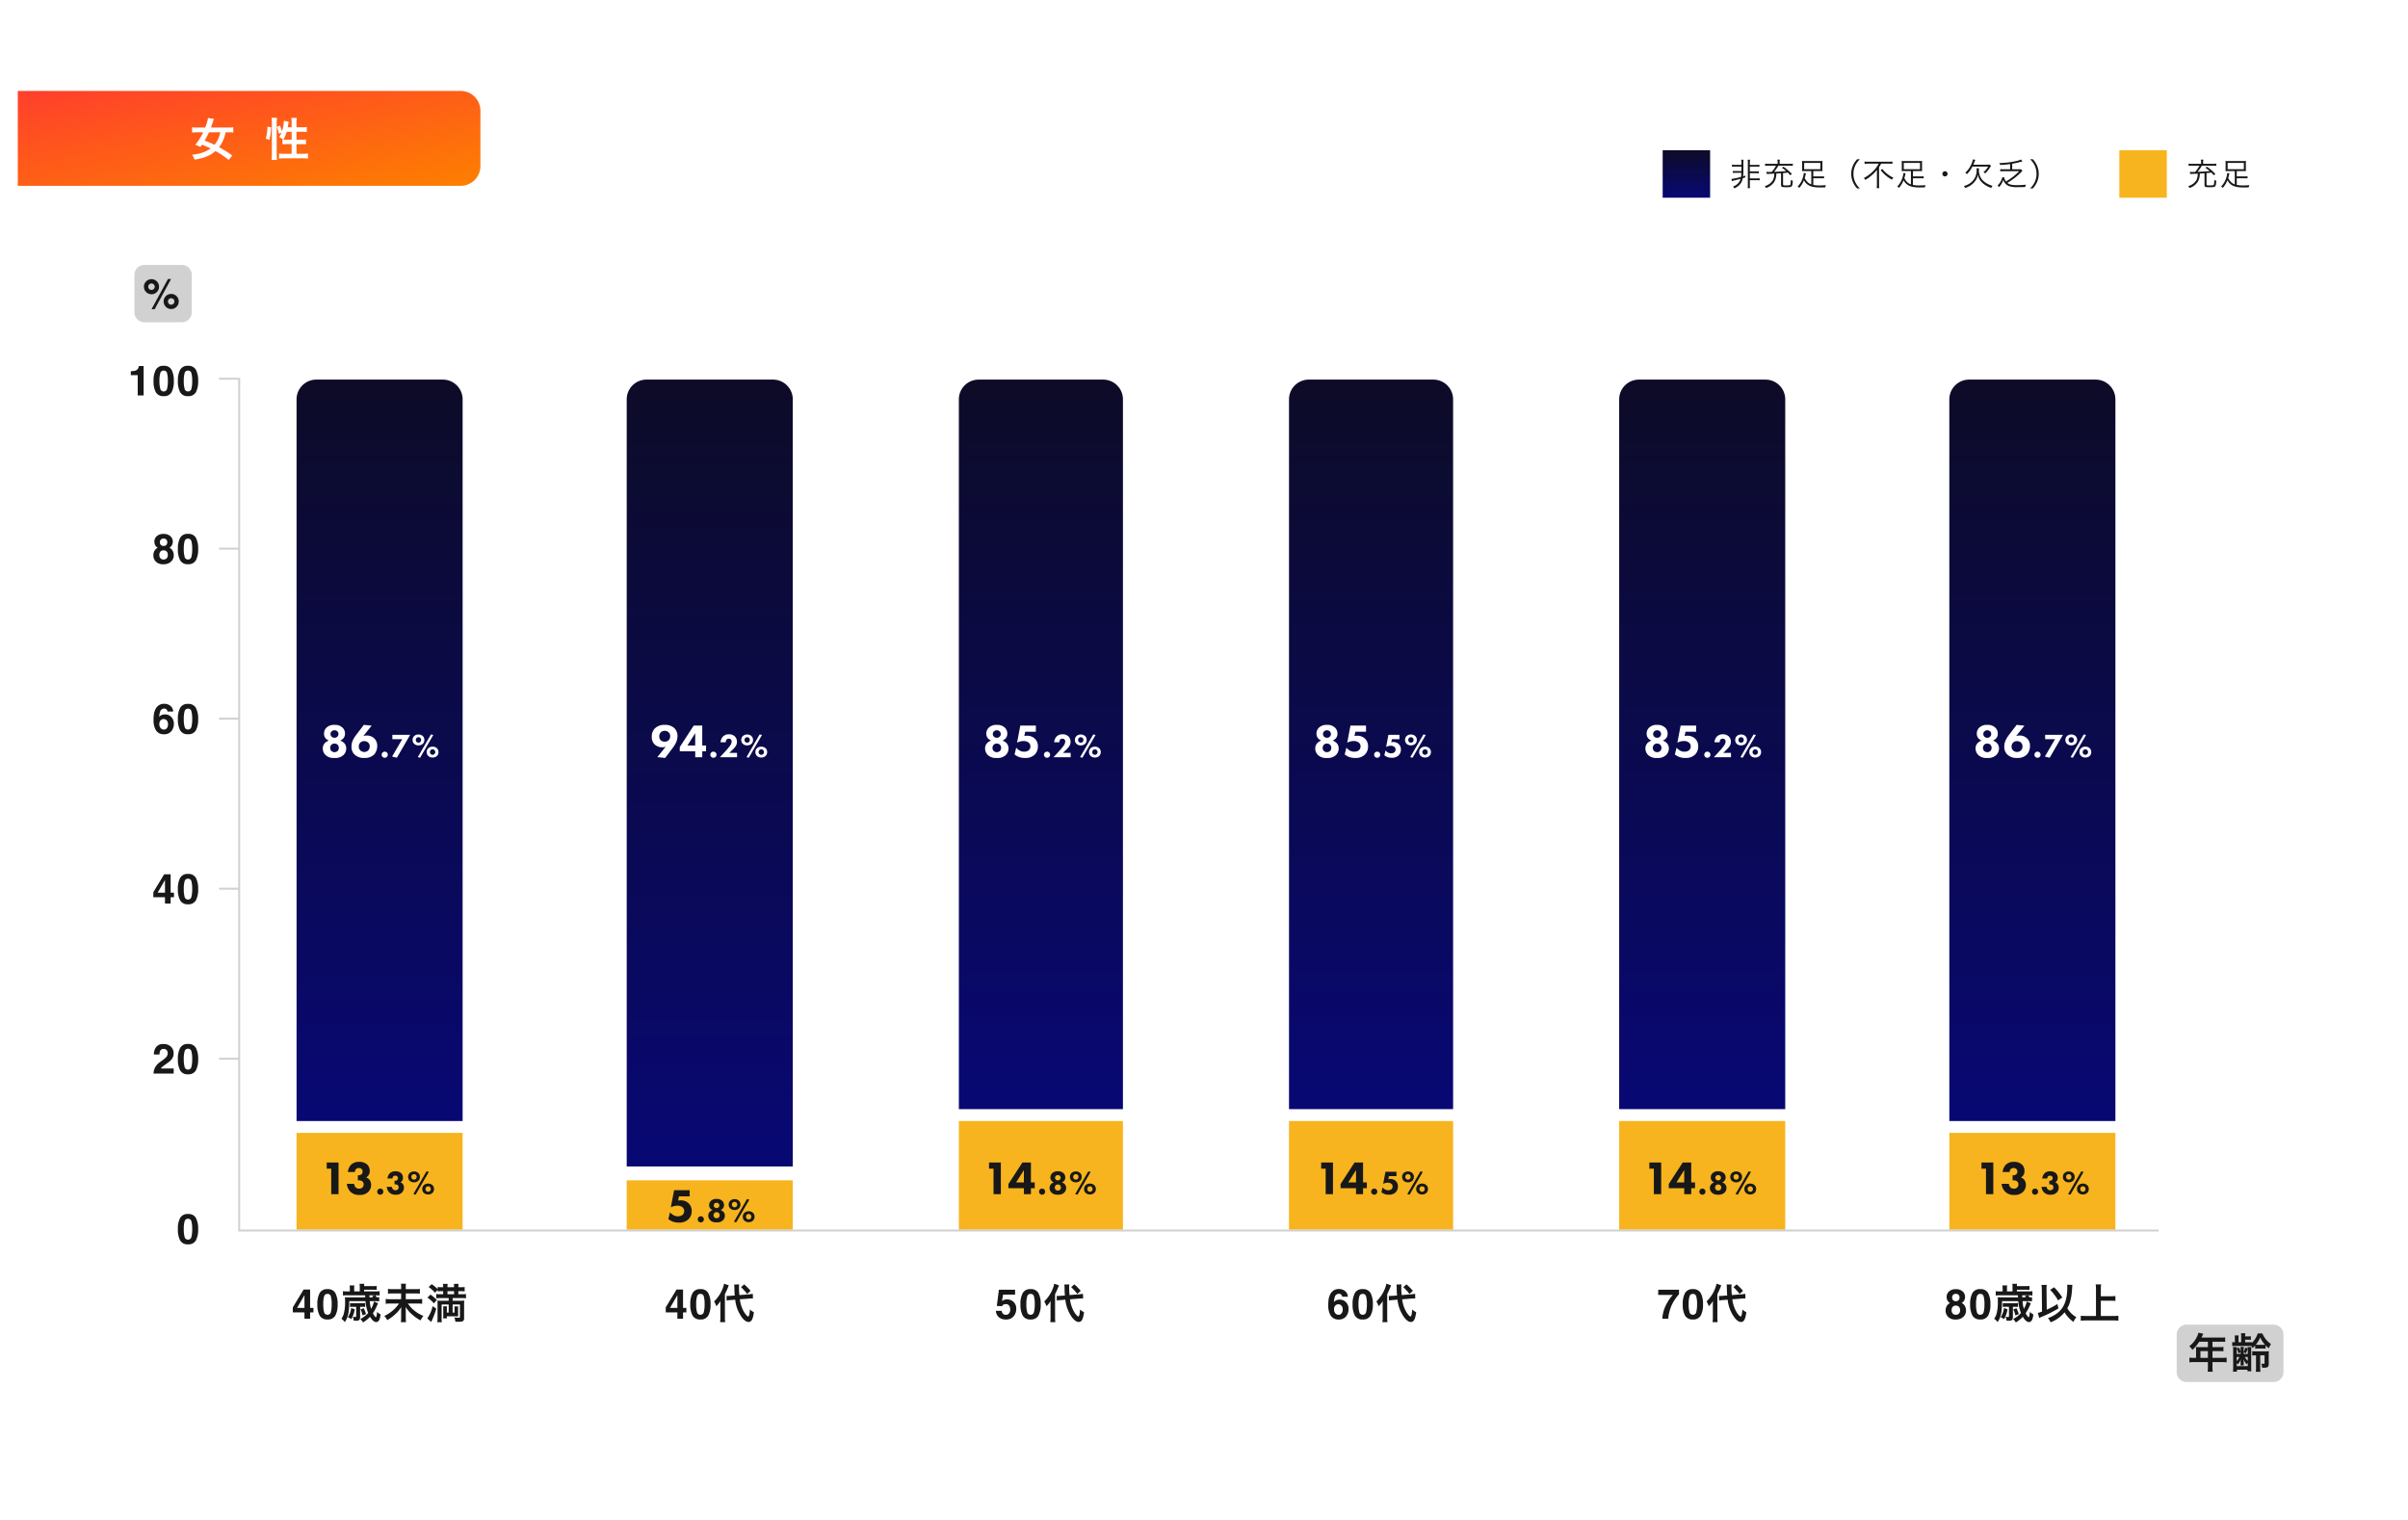
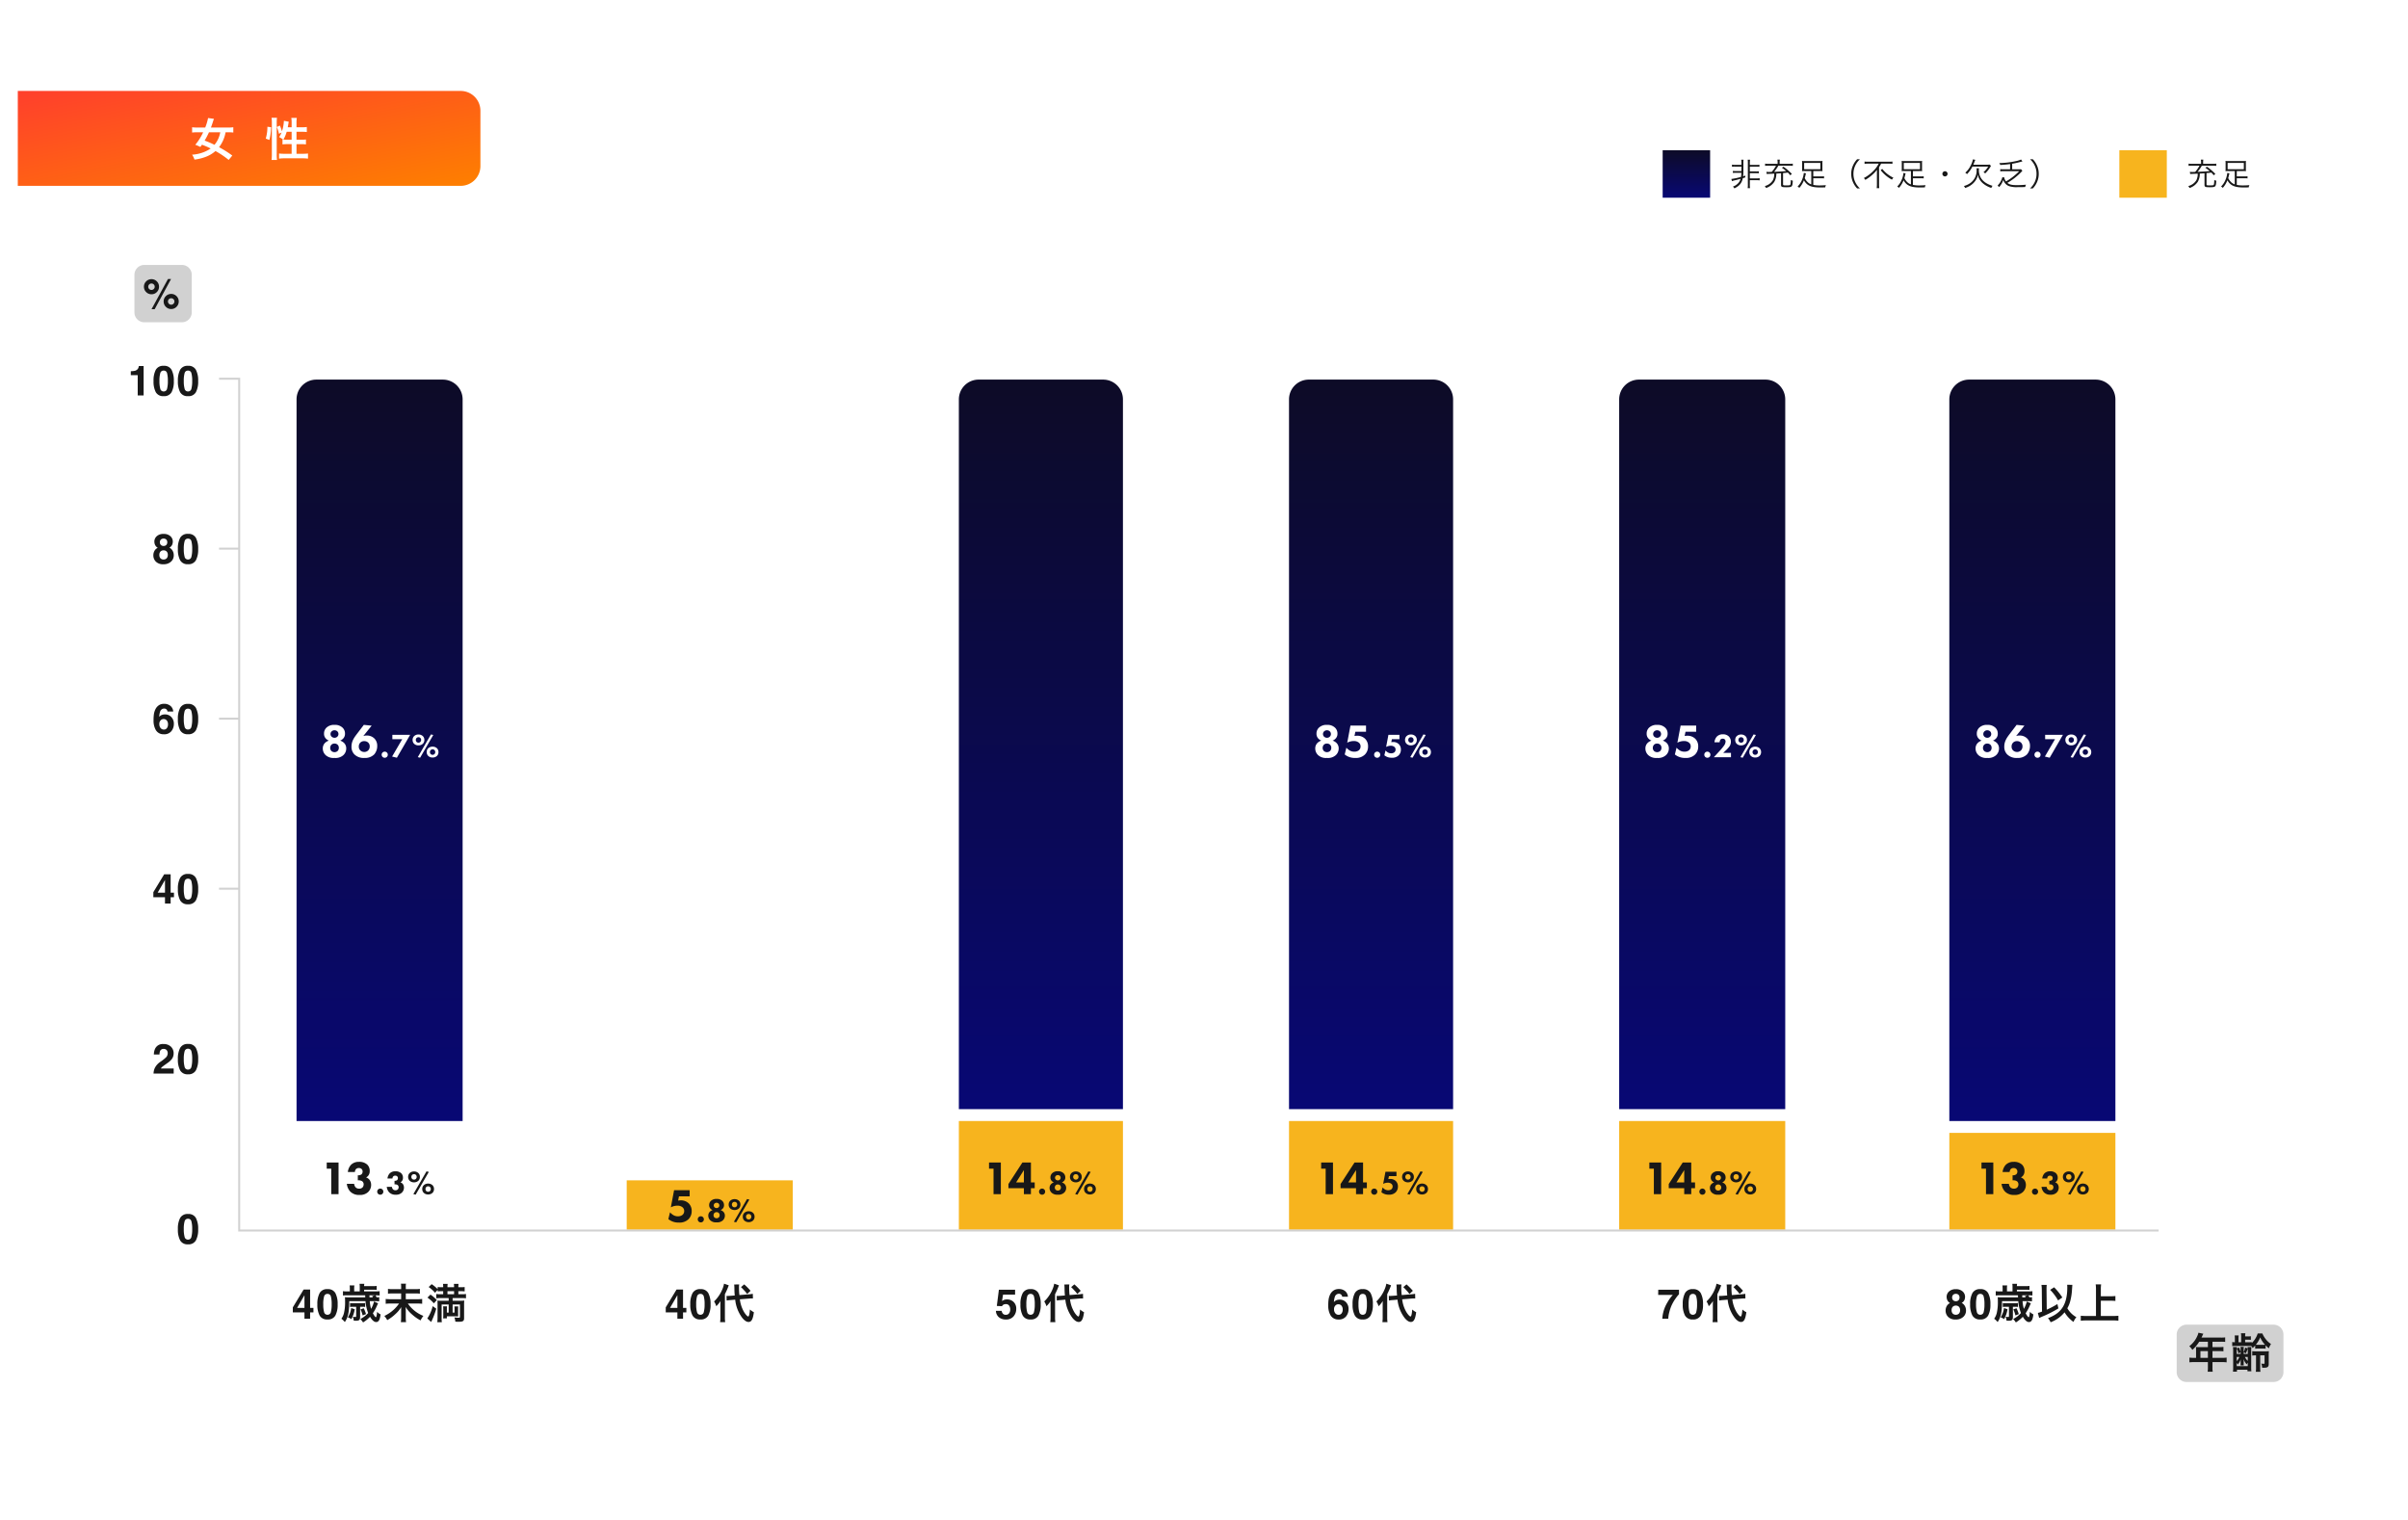
<svg xmlns="http://www.w3.org/2000/svg" width="1218" height="769" viewBox="0 0 1218 769">
  <defs>
    <filter id="パス_43220" x="0" y="0" width="1218" height="769" filterUnits="userSpaceOnUse">
      <feOffset dy="3" />
      <feGaussianBlur stdDeviation="3" result="blur" />
      <feFlood flood-opacity="0.161" />
      <feComposite operator="in" in2="blur" />
      <feComposite in="SourceGraphic" />
    </filter>
    <linearGradient id="linear-gradient" x1="0.5" x2="0.5" y2="1" gradientUnits="objectBoundingBox">
      <stop offset="0" stop-color="#0d0b27" />
      <stop offset="1" stop-color="#080874" />
    </linearGradient>
    <linearGradient id="linear-gradient-7" x2="0.974" y2="1" gradientUnits="objectBoundingBox">
      <stop offset="0" stop-color="#ff3f2c" />
      <stop offset="1" stop-color="#fe7f00" />
    </linearGradient>
  </defs>
  <g id="グループ_18119" data-name="グループ 18119" transform="translate(-349.766 -541)">
    <g transform="matrix(1, 0, 0, 1, 349.77, 541)" filter="url(#パス_43220)">
      <path id="パス_43220-2" data-name="パス 43220" d="M20,0H1180a20,20,0,0,1,20,20V731a20,20,0,0,1-20,20H20A20,20,0,0,1,0,731V20A20,20,0,0,1,20,0Z" transform="translate(9 6)" fill="#fff" />
    </g>
    <path id="パス_43201" data-name="パス 43201" d="M10,0H74A10,10,0,0,1,84,10V375H0V10A10,10,0,0,1,10,0Z" transform="translate(499.766 733)" fill="url(#linear-gradient)" />
-     <path id="パス_43238" data-name="パス 43238" d="M0,0H84V49H0Z" transform="translate(499.766 1114)" fill="#f7b41e" />
    <path id="パス_43242" data-name="パス 43242" d="M10,0H74A10,10,0,0,1,84,10V375H0V10A10,10,0,0,1,10,0Z" transform="translate(1335.766 733)" fill="url(#linear-gradient)" />
    <path id="パス_43243" data-name="パス 43243" d="M0,0H84V49H0Z" transform="translate(1335.766 1114)" fill="#f7b41e" />
    <path id="パス_43225" data-name="パス 43225" d="M10,0H73A10,10,0,0,1,83,10V369H0V10A10,10,0,0,1,10,0Z" transform="translate(834.766 733)" fill="url(#linear-gradient)" />
    <path id="パス_43239" data-name="パス 43239" d="M0,0H83V55H0Z" transform="translate(834.766 1108)" fill="#f7b41e" />
    <path id="パス_43232" data-name="パス 43232" d="M10,0H73A10,10,0,0,1,83,10V369H0V10A10,10,0,0,1,10,0Z" transform="translate(1001.766 733)" fill="url(#linear-gradient)" />
    <path id="パス_43240" data-name="パス 43240" d="M0,0H83V55H0Z" transform="translate(1001.766 1108)" fill="#f7b41e" />
    <path id="パス_43235" data-name="パス 43235" d="M10,0H74A10,10,0,0,1,84,10V369H0V10A10,10,0,0,1,10,0Z" transform="translate(1168.766 733)" fill="url(#linear-gradient)" />
    <path id="パス_43241" data-name="パス 43241" d="M0,0H84V55H0Z" transform="translate(1168.766 1108)" fill="#f7b41e" />
-     <path id="パス_43226" data-name="パス 43226" d="M10,0H74A10,10,0,0,1,84,10V398H0V10A10,10,0,0,1,10,0Z" transform="translate(666.766 733)" fill="url(#linear-gradient)" />
    <path id="パス_43250" data-name="パス 43250" d="M0,0H84V25H0Z" transform="translate(666.766 1138)" fill="#f7b41e" />
    <path id="パス_38477" data-name="パス 38477" d="M21321.881,4325.843H20351V3895h-10.186" transform="translate(-19880.25 -3162.45)" fill="none" stroke="#d1d1d1" stroke-width="1" />
    <path id="パス_43253" data-name="パス 43253" d="M-33.457-3.2h-1.682V0H-38V-3.2h-5.886V-5.752l5.465-9.023h3.281v9.29h1.682ZM-38-5.486V-11.9l-3.722,6.419Zm9.51-1.8a14,14,0,0,0,.42,3.922A1.692,1.692,0,0,0-26.347-2.01,1.669,1.669,0,0,0-24.64-3.368a14.511,14.511,0,0,0,.405-3.922,14.35,14.35,0,0,0-.405-3.979,1.655,1.655,0,0,0-1.707-1.292,1.679,1.679,0,0,0-1.723,1.292A13.849,13.849,0,0,0-28.49-7.291Zm2.143-7.68a4.2,4.2,0,0,1,3.984,2A11.57,11.57,0,0,1-21.22-7.291a11.508,11.508,0,0,1-1.143,5.67A4.207,4.207,0,0,1-26.347.369,4.207,4.207,0,0,1-30.33-1.62a11.508,11.508,0,0,1-1.143-5.67,11.57,11.57,0,0,1,1.143-5.681A4.2,4.2,0,0,1-26.347-14.971ZM-2.2-8.883A17.617,17.617,0,0,1-.186-8.8v-2.1c-.441.042-.672.063-1.3.084A9.35,9.35,0,0,0-2.1-11.844a13.9,13.9,0,0,1,2.121.1v-2.2a11.379,11.379,0,0,1-2.121.126H-7.83v-.861h4.389a17.286,17.286,0,0,1,1.974.084V-16.59a12.787,12.787,0,0,1-1.974.1H-7.83a7.067,7.067,0,0,1,.105-1.176H-10.14a9.61,9.61,0,0,1,.105,1.638v2.205h-2.814V-15.2a9.424,9.424,0,0,1,.1-1.659h-2.394a12.144,12.144,0,0,1,.1,1.638v1.407h-1.3a12,12,0,0,1-2.184-.126v2.2a14.418,14.418,0,0,1,2.121-.1h9.114l.042,1.029h-8.337a19.133,19.133,0,0,1-1.953-.084,18.919,18.919,0,0,1,.084,2.058,24.39,24.39,0,0,1-.546,5.922A8.354,8.354,0,0,1-19.317,0a9.461,9.461,0,0,1,1.743,1.68c1.533-2.247,2.121-4.683,2.2-9.219l.042-1.344h8.211A20.978,20.978,0,0,0-5.772-2.877,13.584,13.584,0,0,1-9.7.126,14.355,14.355,0,0,1-8.355,1.869,17.1,17.1,0,0,0-4.827-.987C-3.777.777-2.727,1.68-1.74,1.68-.48,1.68.192.525.507-2.2A4.589,4.589,0,0,1-1.236-3.528c-.21,2.1-.378,2.751-.693,2.751-.231,0-.819-.8-1.47-2A20.4,20.4,0,0,0-1.7-5.754c.819-1.806.819-1.806.945-2.037l-2.058-.924A13.9,13.9,0,0,1-4.3-4.977a18.292,18.292,0,0,1-.672-3.906Zm-2.9-1.932-.021-1.029h2.772l-1.449.42c.168.252.231.336.4.609Zm-6.741,4.788v4.7c0,.336-.126.441-.462.441a7.309,7.309,0,0,1-1.218-.147A7.134,7.134,0,0,1-13.08.966c.588.042.819.042,1.113.042,1.7,0,2.121-.4,2.121-2.037v-5h1.3a6.687,6.687,0,0,1,1.26.084V-7.938a8.692,8.692,0,0,1-1.344.084h-4.935a7.939,7.939,0,0,1-1.386-.084v1.995a9.089,9.089,0,0,1,1.386-.084Zm-2.52.63a10.629,10.629,0,0,1-1.7,4.662A8.689,8.689,0,0,1-14.3.189a14.144,14.144,0,0,0,1.722-5Zm4.725.672A14.157,14.157,0,0,1-8.565-1.659l1.7-.693a17.514,17.514,0,0,0-1.155-2.94Zm22.89-10.227v-1.26a7.345,7.345,0,0,1,.1-1.512H10.8a7.891,7.891,0,0,1,.105,1.491v1.281H6.765a15.682,15.682,0,0,1-2.52-.147v2.436a16.936,16.936,0,0,1,2.541-.126H10.9V-9.87H5.589A20.759,20.759,0,0,1,3.09-10V-7.56a22.154,22.154,0,0,1,2.52-.126H9.852a18.384,18.384,0,0,1-2.583,3A19.17,19.17,0,0,1,2.418-1.407,10.848,10.848,0,0,1,3.867.714,21.169,21.169,0,0,0,8.025-2.373a15.633,15.633,0,0,0,2.94-3.507C10.9-4.893,10.9-4.6,10.9-3.906V-.525a13.7,13.7,0,0,1-.147,2.247H13.4a15.244,15.244,0,0,1-.147-2.268V-4.011c0-.42-.021-.756-.063-1.953A14.873,14.873,0,0,0,16.383-2.2,20.96,20.96,0,0,0,20.73.84a11.951,11.951,0,0,1,1.428-2.268A17.175,17.175,0,0,1,14.3-7.686h4.7a21.03,21.03,0,0,1,2.541.126V-10a19.192,19.192,0,0,1-2.541.126H13.254v-2.919h4.6a15.672,15.672,0,0,1,2.52.126V-15.1a14.486,14.486,0,0,1-2.541.147Zm21.693,4.494v1.365H30.831a15.412,15.412,0,0,1-1.575-.063c.042.567.063,1.029.063,1.785v6.72a19.275,19.275,0,0,1-.126,2.415h2.289a17.588,17.588,0,0,1-.1-2.31V-7.2h3.57v4.1h-.924V-4.641a14.678,14.678,0,0,1,.063-1.617H32.133a11.553,11.553,0,0,1,.084,1.617v2.772a12.493,12.493,0,0,1-.084,1.7h1.89v-1.05h4.305c.735.021,1.218.021,1.428.042a15.86,15.86,0,0,1-.042-1.6V-4.62a13.909,13.909,0,0,1,.063-1.617H37.845a15.487,15.487,0,0,1,.063,1.617v1.512h-.966V-7.2h3.7V-.987c0,.42-.084.483-.651.483a18.96,18.96,0,0,1-2.163-.168,7.428,7.428,0,0,1,.483,2.142c.4.042.5.042.945.063h.8c2.121,0,2.688-.378,2.688-1.806V-7.014a14.018,14.018,0,0,1,.105-2.163,21.35,21.35,0,0,1-2.31.084H36.942v-1.365h4.431a15.955,15.955,0,0,1,2.331.126v-2.184a12.178,12.178,0,0,1-2.331.126H39.84v-1.533h1.134a18.261,18.261,0,0,1,2.058.1v-2.205a18.52,18.52,0,0,1-2.1.105H39.84v-.147a10,10,0,0,1,.1-1.554H37.572a8.061,8.061,0,0,1,.1,1.554v.147H34.338v-.147a7.674,7.674,0,0,1,.105-1.554H32.07a10.2,10.2,0,0,1,.1,1.554v.147h-.714a17.841,17.841,0,0,1-2.079-.105v1.05a17.759,17.759,0,0,0-3.045-2.5l-1.512,1.449a16.239,16.239,0,0,1,3.234,2.9l1.323-1.491v.8a14.4,14.4,0,0,1,2.037-.1h.756v1.533H30.894a14.543,14.543,0,0,1-2.226-.126v2.184a16.1,16.1,0,0,1,2.289-.126Zm-.609-1.932v-1.533h3.339v1.533Zm-10.122,1.7a18.365,18.365,0,0,1,3.234,2.9l1.512-1.638A17.993,17.993,0,0,0,25.749-12.2Zm2.625,4.326A18.2,18.2,0,0,1,24.132-.147l1.974,1.806A5.3,5.3,0,0,1,26.442.9a38.892,38.892,0,0,0,2.226-5.985Z" transform="translate(541.766 1208)" fill="#181818" />
    <path id="パス_43254" data-name="パス 43254" d="M-11.827-3.2h-1.682V0H-16.37V-3.2h-5.886V-5.752l5.465-9.023h3.281v9.29h1.682ZM-16.37-5.486V-11.9l-3.722,6.419Zm9.51-1.8a14,14,0,0,0,.42,3.922A1.692,1.692,0,0,0-4.717-2.01,1.669,1.669,0,0,0-3.01-3.368,14.511,14.511,0,0,0-2.6-7.291a14.35,14.35,0,0,0-.405-3.979,1.655,1.655,0,0,0-1.707-1.292,1.679,1.679,0,0,0-1.723,1.292A13.849,13.849,0,0,0-6.86-7.291Zm2.143-7.68a4.2,4.2,0,0,1,3.984,2A11.57,11.57,0,0,1,.41-7.291,11.508,11.508,0,0,1-.733-1.62,4.207,4.207,0,0,1-4.717.369,4.207,4.207,0,0,1-8.7-1.62a11.508,11.508,0,0,1-1.143-5.67A11.57,11.57,0,0,1-8.7-12.971,4.2,4.2,0,0,1-4.717-14.971Zm24.4,4.786c.693-.063,1.218-.084,1.554-.084.126,0,.273,0,.609.021l-.063-2.373a16.384,16.384,0,0,1-2.289.294L15-11.97a33.445,33.445,0,0,1-.21-3.8,8.034,8.034,0,0,1,.105-1.575l-2.541.042c.042.357.105,1.134.105,1.554.042,2.1.042,2.31.189,3.99l-1.911.147c-.525.042-1.2.084-1.6.084-.147,0-.315,0-.651-.021L8.55-9.2a15.565,15.565,0,0,1,2.1-.252l2.226-.189A18.328,18.328,0,0,0,16.4-.5C17.517.9,18.609,1.638,19.617,1.638c1.491,0,2.226-1.344,2.709-4.935a8.68,8.68,0,0,1-1.995-1.365c-.21,2.5-.483,3.528-.9,3.528-.378,0-1.344-1.05-2.058-2.226a16.616,16.616,0,0,1-2.142-6.468ZM5.379-.84a16.75,16.75,0,0,1-.147,2.583H7.815A18.017,18.017,0,0,1,7.668-.8V-12.432a34.263,34.263,0,0,0,1.953-4.473l-2.394-.819a12.519,12.519,0,0,1-.819,2.751A18.239,18.239,0,0,1,2.187-8.736,8.427,8.427,0,0,1,3.3-6.321,14.6,14.6,0,0,0,5.442-8.946c-.042.8-.063,1.344-.063,2.415ZM15.8-15.981a20.12,20.12,0,0,1,1.575,1.617A12.121,12.121,0,0,1,18.9-12.516l1.743-1.6a29.346,29.346,0,0,0-3.213-3.255Z" transform="translate(708.766 1208)" fill="#181818" />
    <path id="パス_43222" data-name="パス 43222" d="M-34.842-10.254v-1.989a12.953,12.953,0,0,0,1.938-.185,2.733,2.733,0,0,0,1.436-.779,2.566,2.566,0,0,0,.574-1.066,2.448,2.448,0,0,0,.113-.595h2.43V0h-2.994V-10.254Zm14.493,2.963a14,14,0,0,0,.42,3.922A1.692,1.692,0,0,0-18.205-2.01,1.669,1.669,0,0,0-16.5-3.368a14.511,14.511,0,0,0,.405-3.922,14.35,14.35,0,0,0-.405-3.979,1.655,1.655,0,0,0-1.707-1.292,1.679,1.679,0,0,0-1.723,1.292A13.849,13.849,0,0,0-20.348-7.291Zm2.143-7.68a4.2,4.2,0,0,1,3.984,2,11.57,11.57,0,0,1,1.143,5.681,11.508,11.508,0,0,1-1.143,5.67A4.207,4.207,0,0,1-18.205.369,4.207,4.207,0,0,1-22.189-1.62a11.508,11.508,0,0,1-1.143-5.67,11.57,11.57,0,0,1,1.143-5.681A4.2,4.2,0,0,1-18.205-14.971Zm10.166,7.68a14,14,0,0,0,.42,3.922A1.692,1.692,0,0,0-5.9-2.01,1.669,1.669,0,0,0-4.189-3.368a14.511,14.511,0,0,0,.405-3.922,14.35,14.35,0,0,0-.405-3.979A1.655,1.655,0,0,0-5.9-12.561a1.679,1.679,0,0,0-1.723,1.292A13.849,13.849,0,0,0-8.039-7.291Zm2.143-7.68a4.2,4.2,0,0,1,3.984,2A11.57,11.57,0,0,1-.769-7.291,11.508,11.508,0,0,1-1.912-1.62,4.207,4.207,0,0,1-5.9.369,4.207,4.207,0,0,1-9.88-1.62a11.508,11.508,0,0,1-1.143-5.67A11.57,11.57,0,0,1-9.88-12.971,4.2,4.2,0,0,1-5.9-14.971Z" transform="translate(450.766 741)" fill="#181818" />
    <path id="パス_43227" data-name="パス 43227" d="M-20.4-4.317a2.388,2.388,0,0,0,.569,1.7,2.056,2.056,0,0,0,1.574.6,2.056,2.056,0,0,0,1.574-.6,2.388,2.388,0,0,0,.569-1.7,2.367,2.367,0,0,0-.579-1.728,2.092,2.092,0,0,0-1.564-.59,2.092,2.092,0,0,0-1.564.59A2.367,2.367,0,0,0-20.4-4.317Zm-3.035.195a4.554,4.554,0,0,1,.569-2.266A3.6,3.6,0,0,1-21.2-7.916a3.469,3.469,0,0,1-1.4-1.553,4.353,4.353,0,0,1-.323-1.564A3.649,3.649,0,0,1-21.7-13.8a4.847,4.847,0,0,1,3.445-1.143A4.847,4.847,0,0,1-14.811-13.8a3.649,3.649,0,0,1,1.22,2.763,4.353,4.353,0,0,1-.323,1.564,2.986,2.986,0,0,1-1.4,1.451,4.12,4.12,0,0,1,1.651,1.63,4.654,4.654,0,0,1,.554,2.266A4.239,4.239,0,0,1-14.5-.928,5.415,5.415,0,0,1-18.38.39,5.032,5.032,0,0,1-22.153-.928,4.412,4.412,0,0,1-23.435-4.122Zm3.3-6.583a1.82,1.82,0,0,0,.5,1.323,1.832,1.832,0,0,0,1.379.513,1.811,1.811,0,0,0,1.379-.513,1.842,1.842,0,0,0,.487-1.323,1.887,1.887,0,0,0-.487-1.379,1.843,1.843,0,0,0-1.379-.5,1.864,1.864,0,0,0-1.379.5A1.864,1.864,0,0,0-20.133-10.705ZM-8.039-7.291a14,14,0,0,0,.42,3.922A1.692,1.692,0,0,0-5.9-2.01,1.669,1.669,0,0,0-4.189-3.368a14.511,14.511,0,0,0,.405-3.922,14.35,14.35,0,0,0-.405-3.979A1.655,1.655,0,0,0-5.9-12.561a1.679,1.679,0,0,0-1.723,1.292A13.849,13.849,0,0,0-8.039-7.291Zm2.143-7.68a4.2,4.2,0,0,1,3.984,2A11.57,11.57,0,0,1-.769-7.291,11.508,11.508,0,0,1-1.912-1.62,4.207,4.207,0,0,1-5.9.369,4.207,4.207,0,0,1-9.88-1.62a11.508,11.508,0,0,1-1.143-5.67A11.57,11.57,0,0,1-9.88-12.971,4.2,4.2,0,0,1-5.9-14.971Z" transform="translate(450.766 826)" fill="#181818" />
    <path id="パス_43228" data-name="パス 43228" d="M-20.4-4.707a2.916,2.916,0,0,0,.646,1.958,2.061,2.061,0,0,0,1.641.759,1.822,1.822,0,0,0,1.533-.733,3.052,3.052,0,0,0,.559-1.9,2.846,2.846,0,0,0-.636-1.994,2.035,2.035,0,0,0-1.559-.692,2.081,2.081,0,0,0-1.323.451A2.554,2.554,0,0,0-20.4-4.707Zm4.112-6.419a1.491,1.491,0,0,0-.277-.79,1.6,1.6,0,0,0-1.425-.7,2.107,2.107,0,0,0-2.03,1.6,9.926,9.926,0,0,0-.451,2.6,3.28,3.28,0,0,1,1.261-.943,4.256,4.256,0,0,1,1.641-.3,4.263,4.263,0,0,1,3.245,1.343,4.806,4.806,0,0,1,1.266,3.435A5.8,5.8,0,0,1-14.3-1.2,4.587,4.587,0,0,1-18.154.39,4.437,4.437,0,0,1-22.3-1.958,9.575,9.575,0,0,1-23.332-6.7a21.542,21.542,0,0,1,.144-2.769,8.466,8.466,0,0,1,.995-3.158,5.089,5.089,0,0,1,1.666-1.733,4.494,4.494,0,0,1,2.466-.656,4.882,4.882,0,0,1,3.3,1.061,4.036,4.036,0,0,1,1.384,2.825Zm8.249,3.835a14,14,0,0,0,.42,3.922A1.692,1.692,0,0,0-5.9-2.01,1.669,1.669,0,0,0-4.189-3.368a14.511,14.511,0,0,0,.405-3.922,14.35,14.35,0,0,0-.405-3.979A1.655,1.655,0,0,0-5.9-12.561a1.679,1.679,0,0,0-1.723,1.292A13.849,13.849,0,0,0-8.039-7.291Zm2.143-7.68a4.2,4.2,0,0,1,3.984,2A11.57,11.57,0,0,1-.769-7.291,11.508,11.508,0,0,1-1.912-1.62,4.207,4.207,0,0,1-5.9.369,4.207,4.207,0,0,1-9.88-1.62a11.508,11.508,0,0,1-1.143-5.67A11.57,11.57,0,0,1-9.88-12.971,4.2,4.2,0,0,1-5.9-14.971Z" transform="translate(450.766 912)" fill="#181818" />
    <path id="パス_43233" data-name="パス 43233" d="M-13.006-3.2h-1.682V0h-2.861V-3.2h-5.886V-5.752l5.465-9.023h3.281v9.29h1.682Zm-4.542-2.287V-11.9l-3.722,6.419Zm9.51-1.8a14,14,0,0,0,.42,3.922A1.692,1.692,0,0,0-5.9-2.01,1.669,1.669,0,0,0-4.189-3.368a14.511,14.511,0,0,0,.405-3.922,14.35,14.35,0,0,0-.405-3.979A1.655,1.655,0,0,0-5.9-12.561a1.679,1.679,0,0,0-1.723,1.292A13.849,13.849,0,0,0-8.039-7.291Zm2.143-7.68a4.2,4.2,0,0,1,3.984,2A11.57,11.57,0,0,1-.769-7.291,11.508,11.508,0,0,1-1.912-1.62,4.207,4.207,0,0,1-5.9.369,4.207,4.207,0,0,1-9.88-1.62a11.508,11.508,0,0,1-1.143-5.67A11.57,11.57,0,0,1-9.88-12.971,4.2,4.2,0,0,1-5.9-14.971Z" transform="translate(450.766 998)" fill="#181818" />
    <path id="パス_43236" data-name="パス 43236" d="M-23.332,0a6.987,6.987,0,0,1,.687-2.922A8.262,8.262,0,0,1-19.692-6.07a21.656,21.656,0,0,0,2.615-2.071,3.061,3.061,0,0,0,.913-2.133,2.363,2.363,0,0,0-.523-1.569,1.842,1.842,0,0,0-1.5-.625A1.826,1.826,0,0,0-20-11.474a4.933,4.933,0,0,0-.328,1.825h-2.84a7.183,7.183,0,0,1,.687-3.066,4.279,4.279,0,0,1,4.153-2.225,5.266,5.266,0,0,1,3.753,1.307,4.521,4.521,0,0,1,1.395,3.461,4.685,4.685,0,0,1-.984,2.933,9.807,9.807,0,0,1-2.123,1.9l-1.169.831q-1.1.779-1.5,1.128a3.305,3.305,0,0,0-.682.81h6.491V0ZM-8.039-7.291a14,14,0,0,0,.42,3.922A1.692,1.692,0,0,0-5.9-2.01,1.669,1.669,0,0,0-4.189-3.368a14.511,14.511,0,0,0,.405-3.922,14.35,14.35,0,0,0-.405-3.979A1.655,1.655,0,0,0-5.9-12.561a1.679,1.679,0,0,0-1.723,1.292A13.849,13.849,0,0,0-8.039-7.291Zm2.143-7.68a4.2,4.2,0,0,1,3.984,2A11.57,11.57,0,0,1-.769-7.291,11.508,11.508,0,0,1-1.912-1.62,4.207,4.207,0,0,1-5.9.369,4.207,4.207,0,0,1-9.88-1.62a11.508,11.508,0,0,1-1.143-5.67A11.57,11.57,0,0,1-9.88-12.971,4.2,4.2,0,0,1-5.9-14.971Z" transform="translate(450.766 1084)" fill="#181818" />
    <path id="パス_43252" data-name="パス 43252" d="M-8.039-7.291a14,14,0,0,0,.42,3.922A1.692,1.692,0,0,0-5.9-2.01,1.669,1.669,0,0,0-4.189-3.368a14.511,14.511,0,0,0,.405-3.922,14.35,14.35,0,0,0-.405-3.979A1.655,1.655,0,0,0-5.9-12.561a1.679,1.679,0,0,0-1.723,1.292A13.849,13.849,0,0,0-8.039-7.291Zm2.143-7.68a4.2,4.2,0,0,1,3.984,2A11.57,11.57,0,0,1-.769-7.291,11.508,11.508,0,0,1-1.912-1.62,4.207,4.207,0,0,1-5.9.369,4.207,4.207,0,0,1-9.88-1.62a11.508,11.508,0,0,1-1.143-5.67A11.57,11.57,0,0,1-9.88-12.971,4.2,4.2,0,0,1-5.9-14.971Z" transform="translate(450.766 1170)" fill="#181818" />
    <path id="パス_43255" data-name="パス 43255" d="M-19.343-3.979a2.82,2.82,0,0,0,.667,1.471,1.888,1.888,0,0,0,1.436.518,1.937,1.937,0,0,0,1.656-.764,3.13,3.13,0,0,0,.569-1.923A3.34,3.34,0,0,0-15.549-6.6a1.867,1.867,0,0,0-1.661-.784,2.858,2.858,0,0,0-.923.133,1.834,1.834,0,0,0-1.036.913l-2.625-.123,1.046-8.213h8.193v2.481h-6.081l-.533,3.25a6.109,6.109,0,0,1,1.056-.584,4.472,4.472,0,0,1,1.548-.236,4.651,4.651,0,0,1,3.22,1.241,4.614,4.614,0,0,1,1.374,3.609A5.662,5.662,0,0,1-13.294-1.23,4.81,4.81,0,0,1-17.252.39,5.257,5.257,0,0,1-20.738-.749a4.422,4.422,0,0,1-1.518-3.23ZM-6.86-7.291a14,14,0,0,0,.42,3.922A1.692,1.692,0,0,0-4.717-2.01,1.669,1.669,0,0,0-3.01-3.368,14.511,14.511,0,0,0-2.6-7.291a14.35,14.35,0,0,0-.405-3.979,1.655,1.655,0,0,0-1.707-1.292,1.679,1.679,0,0,0-1.723,1.292A13.849,13.849,0,0,0-6.86-7.291Zm2.143-7.68a4.2,4.2,0,0,1,3.984,2A11.57,11.57,0,0,1,.41-7.291,11.508,11.508,0,0,1-.733-1.62,4.207,4.207,0,0,1-4.717.369,4.207,4.207,0,0,1-8.7-1.62a11.508,11.508,0,0,1-1.143-5.67A11.57,11.57,0,0,1-8.7-12.971,4.2,4.2,0,0,1-4.717-14.971Zm24.4,4.786c.693-.063,1.218-.084,1.554-.084.126,0,.273,0,.609.021l-.063-2.373a16.384,16.384,0,0,1-2.289.294L15-11.97a33.445,33.445,0,0,1-.21-3.8,8.034,8.034,0,0,1,.105-1.575l-2.541.042c.042.357.105,1.134.105,1.554.042,2.1.042,2.31.189,3.99l-1.911.147c-.525.042-1.2.084-1.6.084-.147,0-.315,0-.651-.021L8.55-9.2a15.565,15.565,0,0,1,2.1-.252l2.226-.189A18.328,18.328,0,0,0,16.4-.5C17.517.9,18.609,1.638,19.617,1.638c1.491,0,2.226-1.344,2.709-4.935a8.68,8.68,0,0,1-1.995-1.365c-.21,2.5-.483,3.528-.9,3.528-.378,0-1.344-1.05-2.058-2.226a16.616,16.616,0,0,1-2.142-6.468ZM5.379-.84a16.75,16.75,0,0,1-.147,2.583H7.815A18.017,18.017,0,0,1,7.668-.8V-12.432a34.263,34.263,0,0,0,1.953-4.473l-2.394-.819a12.519,12.519,0,0,1-.819,2.751A18.239,18.239,0,0,1,2.187-8.736,8.427,8.427,0,0,1,3.3-6.321,14.6,14.6,0,0,0,5.442-8.946c-.042.8-.063,1.344-.063,2.415ZM15.8-15.981a20.12,20.12,0,0,1,1.575,1.617A12.121,12.121,0,0,1,18.9-12.516l1.743-1.6a29.346,29.346,0,0,0-3.213-3.255Z" transform="translate(875.766 1208)" fill="#181818" />
    <path id="パス_43256" data-name="パス 43256" d="M-19.22-4.707a2.916,2.916,0,0,0,.646,1.958,2.061,2.061,0,0,0,1.641.759A1.822,1.822,0,0,0-15.4-2.722a3.052,3.052,0,0,0,.559-1.9,2.846,2.846,0,0,0-.636-1.994,2.035,2.035,0,0,0-1.559-.692,2.081,2.081,0,0,0-1.323.451A2.554,2.554,0,0,0-19.22-4.707Zm4.112-6.419a1.491,1.491,0,0,0-.277-.79,1.6,1.6,0,0,0-1.425-.7,2.107,2.107,0,0,0-2.03,1.6,9.926,9.926,0,0,0-.451,2.6,3.28,3.28,0,0,1,1.261-.943,4.256,4.256,0,0,1,1.641-.3,4.263,4.263,0,0,1,3.245,1.343,4.806,4.806,0,0,1,1.266,3.435A5.8,5.8,0,0,1-13.119-1.2,4.587,4.587,0,0,1-16.975.39a4.437,4.437,0,0,1-4.143-2.348A9.575,9.575,0,0,1-22.153-6.7a21.542,21.542,0,0,1,.144-2.769,8.466,8.466,0,0,1,.995-3.158,5.089,5.089,0,0,1,1.666-1.733,4.494,4.494,0,0,1,2.466-.656,4.882,4.882,0,0,1,3.3,1.061A4.036,4.036,0,0,1-12.2-11.125ZM-6.86-7.291a14,14,0,0,0,.42,3.922A1.692,1.692,0,0,0-4.717-2.01,1.669,1.669,0,0,0-3.01-3.368,14.511,14.511,0,0,0-2.6-7.291a14.35,14.35,0,0,0-.405-3.979,1.655,1.655,0,0,0-1.707-1.292,1.679,1.679,0,0,0-1.723,1.292A13.849,13.849,0,0,0-6.86-7.291Zm2.143-7.68a4.2,4.2,0,0,1,3.984,2A11.57,11.57,0,0,1,.41-7.291,11.508,11.508,0,0,1-.733-1.62,4.207,4.207,0,0,1-4.717.369,4.207,4.207,0,0,1-8.7-1.62a11.508,11.508,0,0,1-1.143-5.67A11.57,11.57,0,0,1-8.7-12.971,4.2,4.2,0,0,1-4.717-14.971Zm24.4,4.786c.693-.063,1.218-.084,1.554-.084.126,0,.273,0,.609.021l-.063-2.373a16.384,16.384,0,0,1-2.289.294L15-11.97a33.445,33.445,0,0,1-.21-3.8,8.034,8.034,0,0,1,.105-1.575l-2.541.042c.042.357.105,1.134.105,1.554.042,2.1.042,2.31.189,3.99l-1.911.147c-.525.042-1.2.084-1.6.084-.147,0-.315,0-.651-.021L8.55-9.2a15.565,15.565,0,0,1,2.1-.252l2.226-.189A18.328,18.328,0,0,0,16.4-.5C17.517.9,18.609,1.638,19.617,1.638c1.491,0,2.226-1.344,2.709-4.935a8.68,8.68,0,0,1-1.995-1.365c-.21,2.5-.483,3.528-.9,3.528-.378,0-1.344-1.05-2.058-2.226a16.616,16.616,0,0,1-2.142-6.468ZM5.379-.84a16.75,16.75,0,0,1-.147,2.583H7.815A18.017,18.017,0,0,1,7.668-.8V-12.432a34.263,34.263,0,0,0,1.953-4.473l-2.394-.819a12.519,12.519,0,0,1-.819,2.751A18.239,18.239,0,0,1,2.187-8.736,8.427,8.427,0,0,1,3.3-6.321,14.6,14.6,0,0,0,5.442-8.946c-.042.8-.063,1.344-.063,2.415ZM15.8-15.981a20.12,20.12,0,0,1,1.575,1.617A12.121,12.121,0,0,1,18.9-12.516l1.743-1.6a29.346,29.346,0,0,0-3.213-3.255Z" transform="translate(1043.766 1208)" fill="#181818" />
    <path id="パス_43257" data-name="パス 43257" d="M-11.735-12.387a18.462,18.462,0,0,0-1.825,2.3,20.333,20.333,0,0,0-1.958,3.42,20.355,20.355,0,0,0-1.128,3.384A14.051,14.051,0,0,0-17.149,0h-3.035a17.869,17.869,0,0,1,2.625-8.316,19.641,19.641,0,0,1,2.7-3.732h-7.414l.041-2.625h10.5Zm4.875,5.1a14,14,0,0,0,.42,3.922A1.692,1.692,0,0,0-4.717-2.01,1.669,1.669,0,0,0-3.01-3.368,14.511,14.511,0,0,0-2.6-7.291a14.35,14.35,0,0,0-.405-3.979,1.655,1.655,0,0,0-1.707-1.292,1.679,1.679,0,0,0-1.723,1.292A13.849,13.849,0,0,0-6.86-7.291Zm2.143-7.68a4.2,4.2,0,0,1,3.984,2A11.57,11.57,0,0,1,.41-7.291,11.508,11.508,0,0,1-.733-1.62,4.207,4.207,0,0,1-4.717.369,4.207,4.207,0,0,1-8.7-1.62a11.508,11.508,0,0,1-1.143-5.67A11.57,11.57,0,0,1-8.7-12.971,4.2,4.2,0,0,1-4.717-14.971Zm24.4,4.786c.693-.063,1.218-.084,1.554-.084.126,0,.273,0,.609.021l-.063-2.373a16.384,16.384,0,0,1-2.289.294L15-11.97a33.445,33.445,0,0,1-.21-3.8,8.034,8.034,0,0,1,.105-1.575l-2.541.042c.042.357.105,1.134.105,1.554.042,2.1.042,2.31.189,3.99l-1.911.147c-.525.042-1.2.084-1.6.084-.147,0-.315,0-.651-.021L8.55-9.2a15.565,15.565,0,0,1,2.1-.252l2.226-.189A18.328,18.328,0,0,0,16.4-.5C17.517.9,18.609,1.638,19.617,1.638c1.491,0,2.226-1.344,2.709-4.935a8.68,8.68,0,0,1-1.995-1.365c-.21,2.5-.483,3.528-.9,3.528-.378,0-1.344-1.05-2.058-2.226a16.616,16.616,0,0,1-2.142-6.468ZM5.379-.84a16.75,16.75,0,0,1-.147,2.583H7.815A18.017,18.017,0,0,1,7.668-.8V-12.432a34.263,34.263,0,0,0,1.953-4.473l-2.394-.819a12.519,12.519,0,0,1-.819,2.751A18.239,18.239,0,0,1,2.187-8.736,8.427,8.427,0,0,1,3.3-6.321,14.6,14.6,0,0,0,5.442-8.946c-.042.8-.063,1.344-.063,2.415ZM15.8-15.981a20.12,20.12,0,0,1,1.575,1.617A12.121,12.121,0,0,1,18.9-12.516l1.743-1.6a29.346,29.346,0,0,0-3.213-3.255Z" transform="translate(1210.766 1208)" fill="#181818" />
    <path id="パス_43258" data-name="パス 43258" d="M-40.85-4.317a2.388,2.388,0,0,0,.569,1.7,2.056,2.056,0,0,0,1.574.6,2.056,2.056,0,0,0,1.574-.6,2.388,2.388,0,0,0,.569-1.7,2.367,2.367,0,0,0-.579-1.728,2.092,2.092,0,0,0-1.564-.59,2.092,2.092,0,0,0-1.564.59A2.367,2.367,0,0,0-40.85-4.317Zm-3.035.195a4.554,4.554,0,0,1,.569-2.266A3.6,3.6,0,0,1-41.65-7.916a3.469,3.469,0,0,1-1.4-1.553,4.353,4.353,0,0,1-.323-1.564,3.649,3.649,0,0,1,1.22-2.763,4.847,4.847,0,0,1,3.445-1.143A4.847,4.847,0,0,1-35.262-13.8a3.649,3.649,0,0,1,1.22,2.763,4.353,4.353,0,0,1-.323,1.564,2.986,2.986,0,0,1-1.4,1.451,4.12,4.12,0,0,1,1.651,1.63,4.654,4.654,0,0,1,.554,2.266A4.239,4.239,0,0,1-34.949-.928,5.415,5.415,0,0,1-38.83.39,5.032,5.032,0,0,1-42.6-.928,4.412,4.412,0,0,1-43.885-4.122Zm3.3-6.583a1.82,1.82,0,0,0,.5,1.323,1.832,1.832,0,0,0,1.379.513,1.811,1.811,0,0,0,1.379-.513,1.842,1.842,0,0,0,.487-1.323,1.887,1.887,0,0,0-.487-1.379,1.843,1.843,0,0,0-1.379-.5,1.864,1.864,0,0,0-1.379.5A1.864,1.864,0,0,0-40.584-10.705ZM-28.49-7.291a14,14,0,0,0,.42,3.922A1.692,1.692,0,0,0-26.347-2.01,1.669,1.669,0,0,0-24.64-3.368a14.511,14.511,0,0,0,.405-3.922,14.35,14.35,0,0,0-.405-3.979,1.655,1.655,0,0,0-1.707-1.292,1.679,1.679,0,0,0-1.723,1.292A13.849,13.849,0,0,0-28.49-7.291Zm2.143-7.68a4.2,4.2,0,0,1,3.984,2A11.57,11.57,0,0,1-21.22-7.291a11.508,11.508,0,0,1-1.143,5.67A4.207,4.207,0,0,1-26.347.369,4.207,4.207,0,0,1-30.33-1.62a11.508,11.508,0,0,1-1.143-5.67,11.57,11.57,0,0,1,1.143-5.681A4.2,4.2,0,0,1-26.347-14.971ZM-2.2-8.883A17.617,17.617,0,0,1-.186-8.8v-2.1c-.441.042-.672.063-1.3.084A9.35,9.35,0,0,0-2.1-11.844a13.9,13.9,0,0,1,2.121.1v-2.2a11.379,11.379,0,0,1-2.121.126H-7.83v-.861h4.389a17.286,17.286,0,0,1,1.974.084V-16.59a12.787,12.787,0,0,1-1.974.1H-7.83a7.067,7.067,0,0,1,.105-1.176H-10.14a9.61,9.61,0,0,1,.105,1.638v2.205h-2.814V-15.2a9.424,9.424,0,0,1,.1-1.659h-2.394a12.144,12.144,0,0,1,.1,1.638v1.407h-1.3a12,12,0,0,1-2.184-.126v2.2a14.418,14.418,0,0,1,2.121-.1h9.114l.042,1.029h-8.337a19.133,19.133,0,0,1-1.953-.084,18.919,18.919,0,0,1,.084,2.058,24.39,24.39,0,0,1-.546,5.922A8.354,8.354,0,0,1-19.317,0a9.461,9.461,0,0,1,1.743,1.68c1.533-2.247,2.121-4.683,2.2-9.219l.042-1.344h8.211A20.978,20.978,0,0,0-5.772-2.877,13.584,13.584,0,0,1-9.7.126,14.355,14.355,0,0,1-8.355,1.869,17.1,17.1,0,0,0-4.827-.987C-3.777.777-2.727,1.68-1.74,1.68-.48,1.68.192.525.507-2.2A4.589,4.589,0,0,1-1.236-3.528c-.21,2.1-.378,2.751-.693,2.751-.231,0-.819-.8-1.47-2A20.4,20.4,0,0,0-1.7-5.754c.819-1.806.819-1.806.945-2.037l-2.058-.924A13.9,13.9,0,0,1-4.3-4.977a18.292,18.292,0,0,1-.672-3.906Zm-2.9-1.932-.021-1.029h2.772l-1.449.42c.168.252.231.336.4.609Zm-6.741,4.788v4.7c0,.336-.126.441-.462.441a7.309,7.309,0,0,1-1.218-.147A7.134,7.134,0,0,1-13.08.966c.588.042.819.042,1.113.042,1.7,0,2.121-.4,2.121-2.037v-5h1.3a6.687,6.687,0,0,1,1.26.084V-7.938a8.692,8.692,0,0,1-1.344.084h-4.935a7.939,7.939,0,0,1-1.386-.084v1.995a9.089,9.089,0,0,1,1.386-.084Zm-2.52.63a10.629,10.629,0,0,1-1.7,4.662A8.689,8.689,0,0,1-14.3.189a14.144,14.144,0,0,0,1.722-5Zm4.725.672A14.157,14.157,0,0,1-8.565-1.659l1.7-.693a17.514,17.514,0,0,0-1.155-2.94ZM17.58-17.178a8.576,8.576,0,0,1,.084,1.386q0,6.237-2.268,9.891C13.863-3.423,11.6-1.722,7.9-.294A9.628,9.628,0,0,1,9.243,1.785a16.728,16.728,0,0,0,7.035-5.019,16.369,16.369,0,0,0,4.515,4.851,9.238,9.238,0,0,1,1.47-2.394,12.123,12.123,0,0,1-4.578-4.515,15.03,15.03,0,0,0,1.323-3.066,28.19,28.19,0,0,0,1.008-5.859c.189-2.688.189-2.688.21-2.919ZM4.875-3.612a13.728,13.728,0,0,1-2.1.672L3.447-.378c.525-.252.672-.315,1.47-.672A56.2,56.2,0,0,0,13.17-5.229l-.5-2.2a43.888,43.888,0,0,1-5.4,2.856L7.164-14.6v-.462a18.545,18.545,0,0,1,.105-2.058H4.6a19.212,19.212,0,0,1,.168,2.5Zm4.116-11A24.264,24.264,0,0,1,13-9.261l2.163-1.491A31.426,31.426,0,0,0,11.007-15.9Zm25.641,5.5h4.935A21.926,21.926,0,0,1,42-8.988v-2.5a21.389,21.389,0,0,1-2.436.126H34.632v-3.591a16.945,16.945,0,0,1,.147-2.415H32.028a17.977,17.977,0,0,1,.147,2.415V-1.386H27.387a27.71,27.71,0,0,1-2.9-.126v2.52a26.25,26.25,0,0,1,2.9-.147H40.722a22.914,22.914,0,0,1,2.793.147v-2.52a26.97,26.97,0,0,1-2.835.126H34.632Z" transform="translate(1377.766 1208)" fill="#181818" />
    <path id="パス_38479" data-name="パス 38479" d="M20359.291,3909.518h10.2" transform="translate(-19898.744 -3091.018)" fill="none" stroke="#d1d1d1" stroke-width="1" />
    <path id="パス_38480" data-name="パス 38480" d="M20359.291,3909.518h10.2" transform="translate(-19898.744 -3005.018)" fill="none" stroke="#d1d1d1" stroke-width="1" />
    <path id="パス_38481" data-name="パス 38481" d="M20359.291,3909.518h10.2" transform="translate(-19898.744 -2919.018)" fill="none" stroke="#d1d1d1" stroke-width="1" />
-     <path id="パス_38482" data-name="パス 38482" d="M20359.291,3909.518h10.2" transform="translate(-19898.744 -2833.019)" fill="none" stroke="#d1d1d1" stroke-width="1" />
    <path id="パス_43223" data-name="パス 43223" d="M5,0H24a5,5,0,0,1,5,5V24a5,5,0,0,1-5,5H5a5,5,0,0,1-5-5V5A5,5,0,0,1,5,0Z" transform="translate(417.766 675)" fill="#d1d1d1" />
    <path id="パス_43224" data-name="パス 43224" d="M-14.376-9.352a1.571,1.571,0,0,0,1.154-.477,1.571,1.571,0,0,0,.477-1.154,1.571,1.571,0,0,0-.477-1.154,1.571,1.571,0,0,0-1.154-.477,1.571,1.571,0,0,0-1.154.477,1.571,1.571,0,0,0-.477,1.154,1.571,1.571,0,0,0,.477,1.154A1.571,1.571,0,0,0-14.376-9.352Zm3.814-1.63a3.683,3.683,0,0,1-1.113,2.7,3.67,3.67,0,0,1-2.7,1.118,3.675,3.675,0,0,1-2.7-1.118,3.675,3.675,0,0,1-1.118-2.7,3.675,3.675,0,0,1,1.118-2.7,3.675,3.675,0,0,1,2.7-1.118,3.675,3.675,0,0,1,2.7,1.118A3.675,3.675,0,0,1-10.562-10.982Zm7.783,7.465a1.571,1.571,0,0,0-.477-1.154,1.571,1.571,0,0,0-1.154-.477,1.571,1.571,0,0,0-1.154.477A1.571,1.571,0,0,0-6.04-3.517a1.571,1.571,0,0,0,.477,1.154,1.571,1.571,0,0,0,1.154.477,1.571,1.571,0,0,0,1.154-.477A1.571,1.571,0,0,0-2.779-3.517Zm2.184,0A3.675,3.675,0,0,1-1.712-.82,3.675,3.675,0,0,1-4.409.3,3.675,3.675,0,0,1-7.106-.82a3.675,3.675,0,0,1-1.118-2.7,3.67,3.67,0,0,1,1.118-2.7,3.683,3.683,0,0,1,2.7-1.113,3.675,3.675,0,0,1,2.7,1.118A3.675,3.675,0,0,1-.595-3.517ZM-6.04-14.868h1.559L-12.766.39h-1.589Z" transform="translate(440.766 697)" fill="#181818" />
    <path id="パス_43259" data-name="パス 43259" d="M5,0H49a5,5,0,0,1,5,5V24a5,5,0,0,1-5,5H5a5,5,0,0,1-5-5V5A5,5,0,0,1,5,0Z" transform="translate(1450.766 1211)" fill="#d1d1d1" />
    <path id="パス_43260" data-name="パス 43260" d="M-38.2-5.208H-39.27a17.6,17.6,0,0,1-2.289-.126V-2.94a18.059,18.059,0,0,1,2.289-.126h7.056V-.483a15.305,15.305,0,0,1-.126,2.289h2.562A12.645,12.645,0,0,1-29.9-.441V-3.066h4.872a17.828,17.828,0,0,1,2.289.126V-5.334a17.154,17.154,0,0,1-2.289.126H-29.9v-3.4h3.444a19.763,19.763,0,0,1,2.1.084v-2.226a15.415,15.415,0,0,1-2.163.105H-29.9v-2.73h4.284a15.456,15.456,0,0,1,2.142.105v-2.289a14.912,14.912,0,0,1-2.142.1h-9.828c.378-.819.588-1.26.609-1.323.147-.315.189-.378.315-.63l-2.5-.5a6.066,6.066,0,0,1-.5,1.533,13.036,13.036,0,0,1-4.1,5.271A9.193,9.193,0,0,1-40.068-9.24,19.364,19.364,0,0,0-36.6-13.377h4.389v2.73h-4.578c-.567,0-1.029-.021-1.47-.063A11.53,11.53,0,0,1-38.2-9.492Zm2.205,0v-3.4h3.78v3.4Zm22.617-5.229a8.117,8.117,0,0,1-.735,2.331V-9.03c0-.714.021-1.281.063-1.743h-1.68a13.179,13.179,0,0,1,.084,1.743v.861a11.84,11.84,0,0,0-.84-2.31l-1.113.525a4.1,4.1,0,0,1,.063-.714h-2a14.245,14.245,0,0,1,.105,2.121V-.63a17.826,17.826,0,0,1-.105,2.394h2.016V.8H-12.2v.777h1.974a20.185,20.185,0,0,1-.084-2.289v-7.98a17.052,17.052,0,0,1,.084-1.974h-1.911a6.523,6.523,0,0,1,.063.693ZM-17.64-8.82c0-.357,0-.609.021-1.071a9.636,9.636,0,0,1,.84,2.415l1.134-.588V-7.2H-17.64Zm0,3.15H-16.3a6.589,6.589,0,0,1-1.344,2.1Zm0,3.024a2.851,2.851,0,0,1,.5.819,7.963,7.963,0,0,0,1.554-2.625c-.021.252-.021.378-.042.525v.42a2.867,2.867,0,0,0-.021.546v.651a4.267,4.267,0,0,1-.063.945h1.659a3.978,3.978,0,0,1-.063-.924v-.693a3.182,3.182,0,0,0-.021-.777c-.021-.42-.021-.441-.042-.819a8.012,8.012,0,0,0,1.6,2.667,6.471,6.471,0,0,1,.336-.609c.042-.084.1-.189.189-.336v1.848H-17.64Zm5.586-1.029a6.029,6.029,0,0,1-1.428-2h1.428Zm0-3.528h-2.058v-.861L-13-7.5a16.17,16.17,0,0,0,.924-2.436c.021.42.021.672.021,1.092Zm-1.323-5.9v-1.3h1.218a11.589,11.589,0,0,1,1.68.084v-1.827a9.719,9.719,0,0,1-1.659.1h-1.239a7.543,7.543,0,0,1,.126-1.617H-15.5a11.131,11.131,0,0,1,.126,2.1V-13.1h-1.365v-1.617a12.241,12.241,0,0,1,.084-1.827h-2.016a11.257,11.257,0,0,1,.1,1.827V-13.1a10.6,10.6,0,0,1-1.344-.105v2.058c.756-.063,1.2-.084,2.226-.084h5.8c.525,0,1.407.021,1.659.042a6.92,6.92,0,0,1,.651,1.008,10.534,10.534,0,0,0,1.281-1.281v1.617a16.621,16.621,0,0,1,1.743-.063H-4.7a10.2,10.2,0,0,1,1.68.063v-1.7a15.783,15.783,0,0,0,1.638,1.512A9.657,9.657,0,0,1-.294-12.222,10.8,10.8,0,0,1-2.9-14.6a12.629,12.629,0,0,1-1.785-2.961H-7.014A11.1,11.1,0,0,1-10.038-12.7v-.5a9.967,9.967,0,0,1-1.785.105Zm6.846,1.3a12.339,12.339,0,0,1-1.449-.042,13.766,13.766,0,0,0,2.226-3.717,12.955,12.955,0,0,0,2.436,3.717,12.306,12.306,0,0,1-1.407.042ZM-7.875-6.468V-.483A12.724,12.724,0,0,1-8,1.848h2.373A12.863,12.863,0,0,1-5.754-.483V-6.468h2.2V-2.6c0,.294-.105.4-.42.4a7.224,7.224,0,0,1-1.26-.126A5.481,5.481,0,0,1-4.788-.252a7.149,7.149,0,0,0,.882.042c1.911,0,2.457-.42,2.457-1.932v-4.41a16.653,16.653,0,0,1,.084-2.037,14.883,14.883,0,0,1-1.974.084H-7.77a11.784,11.784,0,0,1-2.016-.1v2.247a10.588,10.588,0,0,1,1.764-.105Z" transform="translate(1498.766 1233)" fill="#181818" />
    <path id="パス_43229" data-name="パス 43229" d="M7.176.36A5.928,5.928,0,0,0,11.592-.984a4.545,4.545,0,0,0,1.536-3.48A3.83,3.83,0,0,0,12.048-7.2a4.883,4.883,0,0,0-1.992-1.2,4.217,4.217,0,0,0,1.464-.984,3.413,3.413,0,0,0,.984-2.544A4.05,4.05,0,0,0,11.328-14.9a5.481,5.481,0,0,0-4.1-1.464A5.523,5.523,0,0,0,3.072-14.9,4.05,4.05,0,0,0,1.9-11.928,3.413,3.413,0,0,0,2.88-9.384,4.217,4.217,0,0,0,4.344-8.4,4.883,4.883,0,0,0,2.352-7.2a3.83,3.83,0,0,0-1.08,2.736A4.545,4.545,0,0,0,2.808-.984,5.905,5.905,0,0,0,7.176.36ZM7.2-13.632a2.13,2.13,0,0,1,1.392.5,1.874,1.874,0,0,1,.6,1.392,1.769,1.769,0,0,1-.6,1.368A1.952,1.952,0,0,1,7.2-9.84a2.135,2.135,0,0,1-1.416-.528,1.793,1.793,0,0,1-.6-1.368,1.8,1.8,0,0,1,.6-1.368A2.048,2.048,0,0,1,7.2-13.632Zm-.048,6.72a2.277,2.277,0,0,1,1.608.576,2.124,2.124,0,0,1,.624,1.56A2.26,2.26,0,0,1,8.76-3.144a2.325,2.325,0,0,1-1.56.576,2.325,2.325,0,0,1-1.56-.576,2.226,2.226,0,0,1-.624-1.608A2.385,2.385,0,0,1,5.64-6.336,2.164,2.164,0,0,1,7.152-6.912Zm14.88-9.456L18.36-11.544c-1.368,1.8-2.568,3.6-2.568,6.144a5.413,5.413,0,0,0,1.392,3.888A6.635,6.635,0,0,0,22.368.36a6.454,6.454,0,0,0,4.92-1.8,6.442,6.442,0,0,0,1.512-4.3,5.133,5.133,0,0,0-1.392-3.7,5.31,5.31,0,0,0-3.96-1.536,4.837,4.837,0,0,0-1.68.264l4.224-5.256Zm.216,13.7A2.8,2.8,0,0,1,20.3-3.408,2.577,2.577,0,0,1,19.488-5.4,2.706,2.706,0,0,1,20.3-7.44a2.67,2.67,0,0,1,1.944-.7,2.811,2.811,0,0,1,1.92.672,2.527,2.527,0,0,1,.84,1.968,2.8,2.8,0,0,1-.84,2.112A2.761,2.761,0,0,1,22.248-2.664Zm8.808,1.389A1.531,1.531,0,0,0,32.6.272,1.531,1.531,0,0,0,34.15-1.275,1.531,1.531,0,0,0,32.6-2.822,1.531,1.531,0,0,0,31.056-1.275Zm5.27.935,2.431.595,6.715-11.594h-9.01v2.21h5Zm13.005.306L50.5.238l6.664-11.509-1.19-.255Zm.34-10.081a1.287,1.287,0,0,1,.969.391,1.4,1.4,0,0,1,.374.986,1.4,1.4,0,0,1-.374.986,1.287,1.287,0,0,1-.969.391,1.287,1.287,0,0,1-.969-.391,1.4,1.4,0,0,1-.374-.986,1.4,1.4,0,0,1,.374-.986A1.287,1.287,0,0,1,49.671-10.115Zm2.975,1.377a2.631,2.631,0,0,0-.731-1.9,3.107,3.107,0,0,0-2.244-.85,3.107,3.107,0,0,0-2.244.85,2.631,2.631,0,0,0-.731,1.9,2.631,2.631,0,0,0,.731,1.9,3.107,3.107,0,0,0,2.244.85,3.107,3.107,0,0,0,2.244-.85A2.631,2.631,0,0,0,52.646-8.738Zm4.165,4.76a1.287,1.287,0,0,1,.969.391,1.4,1.4,0,0,1,.374.986,1.4,1.4,0,0,1-.374.986,1.287,1.287,0,0,1-.969.391,1.287,1.287,0,0,1-.969-.391,1.4,1.4,0,0,1-.374-.986,1.4,1.4,0,0,1,.374-.986A1.287,1.287,0,0,1,56.811-3.978ZM59.786-2.6a2.631,2.631,0,0,0-.731-1.9,3.107,3.107,0,0,0-2.244-.85,3.107,3.107,0,0,0-2.244.85,2.631,2.631,0,0,0-.731,1.9,2.631,2.631,0,0,0,.731,1.9,3.107,3.107,0,0,0,2.244.85A3.107,3.107,0,0,0,59.055-.7,2.631,2.631,0,0,0,59.786-2.6Z" transform="translate(511.766 924)" fill="#fff" />
    <path id="パス_43244" data-name="パス 43244" d="M5.544,0h3.7V-16.008H3.264v3.12h2.28ZM17.5-11.208a2.539,2.539,0,0,1,.576-1.488,2.019,2.019,0,0,1,1.44-.528,2.033,2.033,0,0,1,1.368.48,1.746,1.746,0,0,1,.528,1.3,1.877,1.877,0,0,1-.6,1.44,2.785,2.785,0,0,1-1.608.456h-.216v2.544h.288a3.231,3.231,0,0,1,1.968.5,1.986,1.986,0,0,1,.7,1.536,2.3,2.3,0,0,1-.648,1.632,2.376,2.376,0,0,1-1.608.552A2.494,2.494,0,0,1,17.9-3.432a3.059,3.059,0,0,1-.768-1.8h-3.7a6.743,6.743,0,0,0,1.776,3.96A6.185,6.185,0,0,0,19.9.384,5.857,5.857,0,0,0,24.12-1.008a4.97,4.97,0,0,0,1.608-3.648,4.509,4.509,0,0,0-.744-2.52,3.94,3.94,0,0,0-1.824-1.3,2.979,2.979,0,0,0,1.2-1.008,3.484,3.484,0,0,0,.648-2.184,4.375,4.375,0,0,0-1.224-3.264,5.847,5.847,0,0,0-4.2-1.416,5.429,5.429,0,0,0-4.056,1.512,6.432,6.432,0,0,0-1.584,3.624ZM28.8-1.275A1.531,1.531,0,0,0,30.347.272a1.531,1.531,0,0,0,1.547-1.547,1.531,1.531,0,0,0-1.547-1.547A1.531,1.531,0,0,0,28.8-1.275Zm7.7-6.664a1.8,1.8,0,0,1,.408-1.054,1.43,1.43,0,0,1,1.02-.374,1.44,1.44,0,0,1,.969.34,1.237,1.237,0,0,1,.374.918,1.329,1.329,0,0,1-.425,1.02,1.973,1.973,0,0,1-1.139.323h-.153v1.8h.2a2.289,2.289,0,0,1,1.394.357,1.407,1.407,0,0,1,.493,1.088,1.629,1.629,0,0,1-.459,1.156,1.683,1.683,0,0,1-1.139.391,1.766,1.766,0,0,1-1.258-.459,2.167,2.167,0,0,1-.544-1.275H33.628A4.777,4.777,0,0,0,34.886-.9,4.381,4.381,0,0,0,38.2.272a4.149,4.149,0,0,0,2.992-.986A3.521,3.521,0,0,0,42.332-3.3a3.194,3.194,0,0,0-.527-1.785A2.791,2.791,0,0,0,40.513-6a2.11,2.11,0,0,0,.85-.714,2.468,2.468,0,0,0,.459-1.547,3.1,3.1,0,0,0-.867-2.312,4.141,4.141,0,0,0-2.975-1,3.846,3.846,0,0,0-2.873,1.071,4.556,4.556,0,0,0-1.122,2.567ZM47.075-.034l1.173.272,6.664-11.509-1.19-.255Zm.34-10.081a1.287,1.287,0,0,1,.969.391,1.4,1.4,0,0,1,.374.986,1.4,1.4,0,0,1-.374.986,1.287,1.287,0,0,1-.969.391,1.287,1.287,0,0,1-.969-.391,1.4,1.4,0,0,1-.374-.986,1.4,1.4,0,0,1,.374-.986A1.287,1.287,0,0,1,47.415-10.115ZM50.39-8.738a2.631,2.631,0,0,0-.731-1.9,3.107,3.107,0,0,0-2.244-.85,3.107,3.107,0,0,0-2.244.85,2.631,2.631,0,0,0-.731,1.9,2.631,2.631,0,0,0,.731,1.9,3.107,3.107,0,0,0,2.244.85,3.107,3.107,0,0,0,2.244-.85A2.631,2.631,0,0,0,50.39-8.738Zm4.165,4.76a1.287,1.287,0,0,1,.969.391A1.4,1.4,0,0,1,55.9-2.6a1.4,1.4,0,0,1-.374.986,1.287,1.287,0,0,1-.969.391,1.287,1.287,0,0,1-.969-.391,1.4,1.4,0,0,1-.374-.986,1.4,1.4,0,0,1,.374-.986A1.287,1.287,0,0,1,54.555-3.978ZM57.53-2.6A2.631,2.631,0,0,0,56.8-4.5a3.107,3.107,0,0,0-2.244-.85,3.107,3.107,0,0,0-2.244.85,2.631,2.631,0,0,0-.731,1.9,2.631,2.631,0,0,0,.731,1.9,3.107,3.107,0,0,0,2.244.85A3.107,3.107,0,0,0,56.8-.7,2.631,2.631,0,0,0,57.53-2.6Z" transform="translate(511.766 1145)" fill="#181818" />
    <path id="パス_43245" data-name="パス 43245" d="M5.544,0h3.7V-16.008H3.264v3.12h2.28ZM17.5-11.208a2.539,2.539,0,0,1,.576-1.488,2.019,2.019,0,0,1,1.44-.528,2.033,2.033,0,0,1,1.368.48,1.746,1.746,0,0,1,.528,1.3,1.877,1.877,0,0,1-.6,1.44,2.785,2.785,0,0,1-1.608.456h-.216v2.544h.288a3.231,3.231,0,0,1,1.968.5,1.986,1.986,0,0,1,.7,1.536,2.3,2.3,0,0,1-.648,1.632,2.376,2.376,0,0,1-1.608.552A2.494,2.494,0,0,1,17.9-3.432a3.059,3.059,0,0,1-.768-1.8h-3.7a6.743,6.743,0,0,0,1.776,3.96A6.185,6.185,0,0,0,19.9.384,5.857,5.857,0,0,0,24.12-1.008a4.97,4.97,0,0,0,1.608-3.648,4.509,4.509,0,0,0-.744-2.52,3.94,3.94,0,0,0-1.824-1.3,2.979,2.979,0,0,0,1.2-1.008,3.484,3.484,0,0,0,.648-2.184,4.375,4.375,0,0,0-1.224-3.264,5.847,5.847,0,0,0-4.2-1.416,5.429,5.429,0,0,0-4.056,1.512,6.432,6.432,0,0,0-1.584,3.624ZM28.8-1.275A1.531,1.531,0,0,0,30.347.272a1.531,1.531,0,0,0,1.547-1.547,1.531,1.531,0,0,0-1.547-1.547A1.531,1.531,0,0,0,28.8-1.275Zm7.7-6.664a1.8,1.8,0,0,1,.408-1.054,1.43,1.43,0,0,1,1.02-.374,1.44,1.44,0,0,1,.969.34,1.237,1.237,0,0,1,.374.918,1.329,1.329,0,0,1-.425,1.02,1.973,1.973,0,0,1-1.139.323h-.153v1.8h.2a2.289,2.289,0,0,1,1.394.357,1.407,1.407,0,0,1,.493,1.088,1.629,1.629,0,0,1-.459,1.156,1.683,1.683,0,0,1-1.139.391,1.766,1.766,0,0,1-1.258-.459,2.167,2.167,0,0,1-.544-1.275H33.628A4.777,4.777,0,0,0,34.886-.9,4.381,4.381,0,0,0,38.2.272a4.149,4.149,0,0,0,2.992-.986A3.521,3.521,0,0,0,42.332-3.3a3.194,3.194,0,0,0-.527-1.785A2.791,2.791,0,0,0,40.513-6a2.11,2.11,0,0,0,.85-.714,2.468,2.468,0,0,0,.459-1.547,3.1,3.1,0,0,0-.867-2.312,4.141,4.141,0,0,0-2.975-1,3.846,3.846,0,0,0-2.873,1.071,4.556,4.556,0,0,0-1.122,2.567ZM47.075-.034l1.173.272,6.664-11.509-1.19-.255Zm.34-10.081a1.287,1.287,0,0,1,.969.391,1.4,1.4,0,0,1,.374.986,1.4,1.4,0,0,1-.374.986,1.287,1.287,0,0,1-.969.391,1.287,1.287,0,0,1-.969-.391,1.4,1.4,0,0,1-.374-.986,1.4,1.4,0,0,1,.374-.986A1.287,1.287,0,0,1,47.415-10.115ZM50.39-8.738a2.631,2.631,0,0,0-.731-1.9,3.107,3.107,0,0,0-2.244-.85,3.107,3.107,0,0,0-2.244.85,2.631,2.631,0,0,0-.731,1.9,2.631,2.631,0,0,0,.731,1.9,3.107,3.107,0,0,0,2.244.85,3.107,3.107,0,0,0,2.244-.85A2.631,2.631,0,0,0,50.39-8.738Zm4.165,4.76a1.287,1.287,0,0,1,.969.391A1.4,1.4,0,0,1,55.9-2.6a1.4,1.4,0,0,1-.374.986,1.287,1.287,0,0,1-.969.391,1.287,1.287,0,0,1-.969-.391,1.4,1.4,0,0,1-.374-.986,1.4,1.4,0,0,1,.374-.986A1.287,1.287,0,0,1,54.555-3.978ZM57.53-2.6A2.631,2.631,0,0,0,56.8-4.5a3.107,3.107,0,0,0-2.244-.85,3.107,3.107,0,0,0-2.244.85,2.631,2.631,0,0,0-.731,1.9,2.631,2.631,0,0,0,.731,1.9,3.107,3.107,0,0,0,2.244.85A3.107,3.107,0,0,0,56.8-.7,2.631,2.631,0,0,0,57.53-2.6Z" transform="translate(1348.766 1145)" fill="#181818" />
    <path id="パス_43246" data-name="パス 43246" d="M5.544,0h3.7V-16.008H3.264v3.12h2.28ZM24.456-16.008h-4.32L13.08-5.136v2.112H20.9V0h3.552V-3.024h1.92V-5.952h-1.92ZM16.968-5.952,20.9-12.168v6.216ZM28.56-1.275A1.531,1.531,0,0,0,30.107.272a1.531,1.531,0,0,0,1.547-1.547,1.531,1.531,0,0,0-1.547-1.547A1.531,1.531,0,0,0,28.56-1.275Zm9.5,1.53A4.2,4.2,0,0,0,41.191-.7a3.219,3.219,0,0,0,1.088-2.465A2.713,2.713,0,0,0,41.514-5.1,3.459,3.459,0,0,0,40.1-5.95a2.987,2.987,0,0,0,1.037-.7,2.418,2.418,0,0,0,.7-1.8A2.869,2.869,0,0,0,41-10.557,3.883,3.883,0,0,0,38.1-11.594a3.912,3.912,0,0,0-2.941,1.037,2.869,2.869,0,0,0-.833,2.108,2.418,2.418,0,0,0,.7,1.8,2.987,2.987,0,0,0,1.037.7,3.459,3.459,0,0,0-1.411.85,2.713,2.713,0,0,0-.765,1.938A3.219,3.219,0,0,0,34.969-.7,4.183,4.183,0,0,0,38.063.255Zm.017-9.911a1.509,1.509,0,0,1,.986.357,1.327,1.327,0,0,1,.425.986,1.253,1.253,0,0,1-.425.969,1.383,1.383,0,0,1-.986.374,1.512,1.512,0,0,1-1-.374,1.27,1.27,0,0,1-.425-.969,1.278,1.278,0,0,1,.425-.969A1.45,1.45,0,0,1,38.08-9.656ZM38.046-4.9a1.613,1.613,0,0,1,1.139.408,1.5,1.5,0,0,1,.442,1.105,1.6,1.6,0,0,1-.442,1.156,1.647,1.647,0,0,1-1.1.408,1.647,1.647,0,0,1-1.105-.408,1.577,1.577,0,0,1-.442-1.139,1.689,1.689,0,0,1,.442-1.122A1.533,1.533,0,0,1,38.046-4.9ZM46.835-.034l1.173.272,6.664-11.509-1.19-.255Zm.34-10.081a1.287,1.287,0,0,1,.969.391,1.4,1.4,0,0,1,.374.986,1.4,1.4,0,0,1-.374.986,1.287,1.287,0,0,1-.969.391,1.287,1.287,0,0,1-.969-.391,1.4,1.4,0,0,1-.374-.986,1.4,1.4,0,0,1,.374-.986A1.287,1.287,0,0,1,47.175-10.115ZM50.15-8.738a2.631,2.631,0,0,0-.731-1.9,3.107,3.107,0,0,0-2.244-.85,3.107,3.107,0,0,0-2.244.85,2.631,2.631,0,0,0-.731,1.9,2.631,2.631,0,0,0,.731,1.9,3.107,3.107,0,0,0,2.244.85,3.107,3.107,0,0,0,2.244-.85A2.631,2.631,0,0,0,50.15-8.738Zm4.165,4.76a1.287,1.287,0,0,1,.969.391,1.4,1.4,0,0,1,.374.986,1.4,1.4,0,0,1-.374.986,1.287,1.287,0,0,1-.969.391,1.287,1.287,0,0,1-.969-.391,1.4,1.4,0,0,1-.374-.986,1.4,1.4,0,0,1,.374-.986A1.287,1.287,0,0,1,54.315-3.978ZM57.29-2.6a2.631,2.631,0,0,0-.731-1.9,3.107,3.107,0,0,0-2.244-.85,3.107,3.107,0,0,0-2.244.85,2.631,2.631,0,0,0-.731,1.9,2.631,2.631,0,0,0,.731,1.9,3.107,3.107,0,0,0,2.244.85A3.107,3.107,0,0,0,56.559-.7,2.631,2.631,0,0,0,57.29-2.6Z" transform="translate(846.766 1145)" fill="#181818" />
    <path id="パス_43247" data-name="パス 43247" d="M5.544,0h3.7V-16.008H3.264v3.12h2.28ZM24.456-16.008h-4.32L13.08-5.136v2.112H20.9V0h3.552V-3.024h1.92V-5.952h-1.92ZM16.968-5.952,20.9-12.168v6.216ZM28.56-1.275A1.531,1.531,0,0,0,30.107.272a1.531,1.531,0,0,0,1.547-1.547,1.531,1.531,0,0,0-1.547-1.547A1.531,1.531,0,0,0,28.56-1.275Zm9.5,1.53A4.2,4.2,0,0,0,41.191-.7a3.219,3.219,0,0,0,1.088-2.465A2.713,2.713,0,0,0,41.514-5.1,3.459,3.459,0,0,0,40.1-5.95a2.987,2.987,0,0,0,1.037-.7,2.418,2.418,0,0,0,.7-1.8A2.869,2.869,0,0,0,41-10.557,3.883,3.883,0,0,0,38.1-11.594a3.912,3.912,0,0,0-2.941,1.037,2.869,2.869,0,0,0-.833,2.108,2.418,2.418,0,0,0,.7,1.8,2.987,2.987,0,0,0,1.037.7,3.459,3.459,0,0,0-1.411.85,2.713,2.713,0,0,0-.765,1.938A3.219,3.219,0,0,0,34.969-.7,4.183,4.183,0,0,0,38.063.255Zm.017-9.911a1.509,1.509,0,0,1,.986.357,1.327,1.327,0,0,1,.425.986,1.253,1.253,0,0,1-.425.969,1.383,1.383,0,0,1-.986.374,1.512,1.512,0,0,1-1-.374,1.27,1.27,0,0,1-.425-.969,1.278,1.278,0,0,1,.425-.969A1.45,1.45,0,0,1,38.08-9.656ZM38.046-4.9a1.613,1.613,0,0,1,1.139.408,1.5,1.5,0,0,1,.442,1.105,1.6,1.6,0,0,1-.442,1.156,1.647,1.647,0,0,1-1.1.408,1.647,1.647,0,0,1-1.105-.408,1.577,1.577,0,0,1-.442-1.139,1.689,1.689,0,0,1,.442-1.122A1.533,1.533,0,0,1,38.046-4.9ZM46.835-.034l1.173.272,6.664-11.509-1.19-.255Zm.34-10.081a1.287,1.287,0,0,1,.969.391,1.4,1.4,0,0,1,.374.986,1.4,1.4,0,0,1-.374.986,1.287,1.287,0,0,1-.969.391,1.287,1.287,0,0,1-.969-.391,1.4,1.4,0,0,1-.374-.986,1.4,1.4,0,0,1,.374-.986A1.287,1.287,0,0,1,47.175-10.115ZM50.15-8.738a2.631,2.631,0,0,0-.731-1.9,3.107,3.107,0,0,0-2.244-.85,3.107,3.107,0,0,0-2.244.85,2.631,2.631,0,0,0-.731,1.9,2.631,2.631,0,0,0,.731,1.9,3.107,3.107,0,0,0,2.244.85,3.107,3.107,0,0,0,2.244-.85A2.631,2.631,0,0,0,50.15-8.738Zm4.165,4.76a1.287,1.287,0,0,1,.969.391,1.4,1.4,0,0,1,.374.986,1.4,1.4,0,0,1-.374.986,1.287,1.287,0,0,1-.969.391,1.287,1.287,0,0,1-.969-.391,1.4,1.4,0,0,1-.374-.986,1.4,1.4,0,0,1,.374-.986A1.287,1.287,0,0,1,54.315-3.978ZM57.29-2.6a2.631,2.631,0,0,0-.731-1.9,3.107,3.107,0,0,0-2.244-.85,3.107,3.107,0,0,0-2.244.85,2.631,2.631,0,0,0-.731,1.9,2.631,2.631,0,0,0,.731,1.9,3.107,3.107,0,0,0,2.244.85A3.107,3.107,0,0,0,56.559-.7,2.631,2.631,0,0,0,57.29-2.6Z" transform="translate(1180.766 1145)" fill="#181818" />
    <path id="パス_43248" data-name="パス 43248" d="M5.544,0h3.7V-16.008H3.264v3.12h2.28ZM24.456-16.008h-4.32L13.08-5.136v2.112H20.9V0h3.552V-3.024h1.92V-5.952h-1.92ZM16.968-5.952,20.9-12.168v6.216ZM28.56-1.275A1.531,1.531,0,0,0,30.107.272a1.531,1.531,0,0,0,1.547-1.547,1.531,1.531,0,0,0-1.547-1.547A1.531,1.531,0,0,0,28.56-1.275Zm12.8-10.064H35.785L34.629-5.2a4.856,4.856,0,0,1,2.312-.6,2.727,2.727,0,0,1,1.887.6,1.682,1.682,0,0,1,.578,1.326,1.769,1.769,0,0,1-.663,1.428,2.661,2.661,0,0,1-1.615.459,3.1,3.1,0,0,1-1.717-.493,5.576,5.576,0,0,1-1.088-.935L33.728-.986A5.7,5.7,0,0,0,37.5.255a4.57,4.57,0,0,0,3.434-1.19,4.014,4.014,0,0,0,1.156-2.924A3.763,3.763,0,0,0,41.055-6.6,3.953,3.953,0,0,0,38.165-7.7a5.794,5.794,0,0,0-.935.085l.306-1.513h3.825Zm5.474,11.3,1.173.272,6.664-11.509-1.19-.255Zm.34-10.081a1.287,1.287,0,0,1,.969.391,1.4,1.4,0,0,1,.374.986,1.4,1.4,0,0,1-.374.986,1.287,1.287,0,0,1-.969.391,1.287,1.287,0,0,1-.969-.391,1.4,1.4,0,0,1-.374-.986,1.4,1.4,0,0,1,.374-.986A1.287,1.287,0,0,1,47.175-10.115ZM50.15-8.738a2.631,2.631,0,0,0-.731-1.9,3.107,3.107,0,0,0-2.244-.85,3.107,3.107,0,0,0-2.244.85,2.631,2.631,0,0,0-.731,1.9,2.631,2.631,0,0,0,.731,1.9,3.107,3.107,0,0,0,2.244.85,3.107,3.107,0,0,0,2.244-.85A2.631,2.631,0,0,0,50.15-8.738Zm4.165,4.76a1.287,1.287,0,0,1,.969.391,1.4,1.4,0,0,1,.374.986,1.4,1.4,0,0,1-.374.986,1.287,1.287,0,0,1-.969.391,1.287,1.287,0,0,1-.969-.391,1.4,1.4,0,0,1-.374-.986,1.4,1.4,0,0,1,.374-.986A1.287,1.287,0,0,1,54.315-3.978ZM57.29-2.6a2.631,2.631,0,0,0-.731-1.9,3.107,3.107,0,0,0-2.244-.85,3.107,3.107,0,0,0-2.244.85,2.631,2.631,0,0,0-.731,1.9,2.631,2.631,0,0,0,.731,1.9,3.107,3.107,0,0,0,2.244.85A3.107,3.107,0,0,0,56.559-.7,2.631,2.631,0,0,0,57.29-2.6Z" transform="translate(1014.766 1145)" fill="#181818" />
    <path id="パス_43251" data-name="パス 43251" d="M11.832-16.008H3.96L2.328-7.344a6.855,6.855,0,0,1,3.264-.84,3.85,3.85,0,0,1,2.664.84,2.375,2.375,0,0,1,.816,1.872,2.5,2.5,0,0,1-.936,2.016,3.756,3.756,0,0,1-2.28.648,4.369,4.369,0,0,1-2.424-.7A7.872,7.872,0,0,1,1.9-4.824l-.84,3.432A8.041,8.041,0,0,0,6.384.36a6.452,6.452,0,0,0,4.848-1.68,5.666,5.666,0,0,0,1.632-4.128A5.313,5.313,0,0,0,11.4-9.312a5.581,5.581,0,0,0-4.08-1.56,8.18,8.18,0,0,0-1.32.12l.432-2.136h5.4Zm4.1,14.733A1.531,1.531,0,0,0,17.483.272,1.531,1.531,0,0,0,19.03-1.275a1.531,1.531,0,0,0-1.547-1.547A1.531,1.531,0,0,0,15.936-1.275Zm9.5,1.53A4.2,4.2,0,0,0,28.567-.7a3.219,3.219,0,0,0,1.088-2.465A2.713,2.713,0,0,0,28.89-5.1a3.459,3.459,0,0,0-1.411-.85,2.987,2.987,0,0,0,1.037-.7,2.418,2.418,0,0,0,.7-1.8,2.869,2.869,0,0,0-.833-2.108,3.883,3.883,0,0,0-2.907-1.037,3.912,3.912,0,0,0-2.941,1.037A2.869,2.869,0,0,0,21.7-8.449a2.418,2.418,0,0,0,.7,1.8,2.987,2.987,0,0,0,1.037.7,3.459,3.459,0,0,0-1.411.85,2.713,2.713,0,0,0-.765,1.938A3.219,3.219,0,0,0,22.345-.7,4.183,4.183,0,0,0,25.439.255Zm.017-9.911a1.509,1.509,0,0,1,.986.357,1.327,1.327,0,0,1,.425.986,1.253,1.253,0,0,1-.425.969,1.383,1.383,0,0,1-.986.374,1.512,1.512,0,0,1-1-.374,1.27,1.27,0,0,1-.425-.969,1.278,1.278,0,0,1,.425-.969A1.45,1.45,0,0,1,25.456-9.656ZM25.422-4.9a1.613,1.613,0,0,1,1.139.408A1.5,1.5,0,0,1,27-3.383a1.6,1.6,0,0,1-.442,1.156,1.647,1.647,0,0,1-1.1.408,1.647,1.647,0,0,1-1.1-.408,1.577,1.577,0,0,1-.442-1.139,1.689,1.689,0,0,1,.442-1.122A1.533,1.533,0,0,1,25.422-4.9ZM34.211-.034l1.173.272,6.664-11.509-1.19-.255Zm.34-10.081a1.287,1.287,0,0,1,.969.391,1.4,1.4,0,0,1,.374.986,1.4,1.4,0,0,1-.374.986,1.287,1.287,0,0,1-.969.391,1.287,1.287,0,0,1-.969-.391,1.4,1.4,0,0,1-.374-.986,1.4,1.4,0,0,1,.374-.986A1.287,1.287,0,0,1,34.551-10.115Zm2.975,1.377a2.631,2.631,0,0,0-.731-1.9,3.107,3.107,0,0,0-2.244-.85,3.107,3.107,0,0,0-2.244.85,2.631,2.631,0,0,0-.731,1.9,2.631,2.631,0,0,0,.731,1.9,3.107,3.107,0,0,0,2.244.85,3.107,3.107,0,0,0,2.244-.85A2.631,2.631,0,0,0,37.526-8.738Zm4.165,4.76a1.287,1.287,0,0,1,.969.391,1.4,1.4,0,0,1,.374.986,1.4,1.4,0,0,1-.374.986,1.287,1.287,0,0,1-.969.391,1.287,1.287,0,0,1-.969-.391,1.4,1.4,0,0,1-.374-.986,1.4,1.4,0,0,1,.374-.986A1.287,1.287,0,0,1,41.691-3.978ZM44.666-2.6a2.631,2.631,0,0,0-.731-1.9,3.107,3.107,0,0,0-2.244-.85,3.107,3.107,0,0,0-2.244.85,2.631,2.631,0,0,0-.731,1.9,2.631,2.631,0,0,0,.731,1.9,3.107,3.107,0,0,0,2.244.85A3.107,3.107,0,0,0,43.935-.7,2.631,2.631,0,0,0,44.666-2.6Z" transform="translate(686.766 1159)" fill="#181818" />
    <path id="パス_43249" data-name="パス 43249" d="M7.176.36A5.928,5.928,0,0,0,11.592-.984a4.545,4.545,0,0,0,1.536-3.48A3.83,3.83,0,0,0,12.048-7.2a4.883,4.883,0,0,0-1.992-1.2,4.217,4.217,0,0,0,1.464-.984,3.413,3.413,0,0,0,.984-2.544A4.05,4.05,0,0,0,11.328-14.9a5.481,5.481,0,0,0-4.1-1.464A5.523,5.523,0,0,0,3.072-14.9,4.05,4.05,0,0,0,1.9-11.928,3.413,3.413,0,0,0,2.88-9.384,4.217,4.217,0,0,0,4.344-8.4,4.883,4.883,0,0,0,2.352-7.2a3.83,3.83,0,0,0-1.08,2.736A4.545,4.545,0,0,0,2.808-.984,5.905,5.905,0,0,0,7.176.36ZM7.2-13.632a2.13,2.13,0,0,1,1.392.5,1.874,1.874,0,0,1,.6,1.392,1.769,1.769,0,0,1-.6,1.368A1.952,1.952,0,0,1,7.2-9.84a2.135,2.135,0,0,1-1.416-.528,1.793,1.793,0,0,1-.6-1.368,1.8,1.8,0,0,1,.6-1.368A2.048,2.048,0,0,1,7.2-13.632Zm-.048,6.72a2.277,2.277,0,0,1,1.608.576,2.124,2.124,0,0,1,.624,1.56A2.26,2.26,0,0,1,8.76-3.144a2.325,2.325,0,0,1-1.56.576,2.325,2.325,0,0,1-1.56-.576,2.226,2.226,0,0,1-.624-1.608A2.385,2.385,0,0,1,5.64-6.336,2.164,2.164,0,0,1,7.152-6.912Zm14.88-9.456L18.36-11.544c-1.368,1.8-2.568,3.6-2.568,6.144a5.413,5.413,0,0,0,1.392,3.888A6.635,6.635,0,0,0,22.368.36a6.454,6.454,0,0,0,4.92-1.8,6.442,6.442,0,0,0,1.512-4.3,5.133,5.133,0,0,0-1.392-3.7,5.31,5.31,0,0,0-3.96-1.536,4.837,4.837,0,0,0-1.68.264l4.224-5.256Zm.216,13.7A2.8,2.8,0,0,1,20.3-3.408,2.577,2.577,0,0,1,19.488-5.4,2.706,2.706,0,0,1,20.3-7.44a2.67,2.67,0,0,1,1.944-.7,2.811,2.811,0,0,1,1.92.672,2.527,2.527,0,0,1,.84,1.968,2.8,2.8,0,0,1-.84,2.112A2.761,2.761,0,0,1,22.248-2.664Zm8.808,1.389A1.531,1.531,0,0,0,32.6.272,1.531,1.531,0,0,0,34.15-1.275,1.531,1.531,0,0,0,32.6-2.822,1.531,1.531,0,0,0,31.056-1.275Zm5.27.935,2.431.595,6.715-11.594h-9.01v2.21h5Zm13.005.306L50.5.238l6.664-11.509-1.19-.255Zm.34-10.081a1.287,1.287,0,0,1,.969.391,1.4,1.4,0,0,1,.374.986,1.4,1.4,0,0,1-.374.986,1.287,1.287,0,0,1-.969.391,1.287,1.287,0,0,1-.969-.391,1.4,1.4,0,0,1-.374-.986,1.4,1.4,0,0,1,.374-.986A1.287,1.287,0,0,1,49.671-10.115Zm2.975,1.377a2.631,2.631,0,0,0-.731-1.9,3.107,3.107,0,0,0-2.244-.85,3.107,3.107,0,0,0-2.244.85,2.631,2.631,0,0,0-.731,1.9,2.631,2.631,0,0,0,.731,1.9,3.107,3.107,0,0,0,2.244.85,3.107,3.107,0,0,0,2.244-.85A2.631,2.631,0,0,0,52.646-8.738Zm4.165,4.76a1.287,1.287,0,0,1,.969.391,1.4,1.4,0,0,1,.374.986,1.4,1.4,0,0,1-.374.986,1.287,1.287,0,0,1-.969.391,1.287,1.287,0,0,1-.969-.391,1.4,1.4,0,0,1-.374-.986,1.4,1.4,0,0,1,.374-.986A1.287,1.287,0,0,1,56.811-3.978ZM59.786-2.6a2.631,2.631,0,0,0-.731-1.9,3.107,3.107,0,0,0-2.244-.85,3.107,3.107,0,0,0-2.244.85,2.631,2.631,0,0,0-.731,1.9,2.631,2.631,0,0,0,.731,1.9,3.107,3.107,0,0,0,2.244.85A3.107,3.107,0,0,0,59.055-.7,2.631,2.631,0,0,0,59.786-2.6Z" transform="translate(1347.766 924)" fill="#fff" />
-     <path id="パス_43230" data-name="パス 43230" d="M7.176.36A5.928,5.928,0,0,0,11.592-.984a4.545,4.545,0,0,0,1.536-3.48A3.83,3.83,0,0,0,12.048-7.2a4.883,4.883,0,0,0-1.992-1.2,4.217,4.217,0,0,0,1.464-.984,3.413,3.413,0,0,0,.984-2.544A4.05,4.05,0,0,0,11.328-14.9a5.481,5.481,0,0,0-4.1-1.464A5.523,5.523,0,0,0,3.072-14.9,4.05,4.05,0,0,0,1.9-11.928,3.413,3.413,0,0,0,2.88-9.384,4.217,4.217,0,0,0,4.344-8.4,4.883,4.883,0,0,0,2.352-7.2a3.83,3.83,0,0,0-1.08,2.736A4.545,4.545,0,0,0,2.808-.984,5.905,5.905,0,0,0,7.176.36ZM7.2-13.632a2.13,2.13,0,0,1,1.392.5,1.874,1.874,0,0,1,.6,1.392,1.769,1.769,0,0,1-.6,1.368A1.952,1.952,0,0,1,7.2-9.84a2.135,2.135,0,0,1-1.416-.528,1.793,1.793,0,0,1-.6-1.368,1.8,1.8,0,0,1,.6-1.368A2.048,2.048,0,0,1,7.2-13.632Zm-.048,6.72a2.277,2.277,0,0,1,1.608.576,2.124,2.124,0,0,1,.624,1.56A2.26,2.26,0,0,1,8.76-3.144a2.325,2.325,0,0,1-1.56.576,2.325,2.325,0,0,1-1.56-.576,2.226,2.226,0,0,1-.624-1.608A2.385,2.385,0,0,1,5.64-6.336,2.164,2.164,0,0,1,7.152-6.912Zm19.8-9.1H19.08L17.448-7.344a6.855,6.855,0,0,1,3.264-.84,3.85,3.85,0,0,1,2.664.84,2.375,2.375,0,0,1,.816,1.872,2.5,2.5,0,0,1-.936,2.016,3.756,3.756,0,0,1-2.28.648,4.369,4.369,0,0,1-2.424-.7,7.872,7.872,0,0,1-1.536-1.32l-.84,3.432A8.041,8.041,0,0,0,21.5.36a6.452,6.452,0,0,0,4.848-1.68,5.666,5.666,0,0,0,1.632-4.128A5.313,5.313,0,0,0,26.52-9.312a5.581,5.581,0,0,0-4.08-1.56,8.18,8.18,0,0,0-1.32.12l.432-2.136h5.4Zm4.1,14.733A1.531,1.531,0,0,0,32.6.272,1.531,1.531,0,0,0,34.15-1.275,1.531,1.531,0,0,0,32.6-2.822,1.531,1.531,0,0,0,31.056-1.275Zm13.5-.935h-3.91l1.19-1.139A14.608,14.608,0,0,0,43.653-5.3a4.036,4.036,0,0,0,.85-2.5,3.792,3.792,0,0,0-1.054-2.72,4.038,4.038,0,0,0-2.941-1.071,4.108,4.108,0,0,0-3.128,1.173,4.868,4.868,0,0,0-1.173,2.839h2.618A2.3,2.3,0,0,1,39.3-8.976a1.335,1.335,0,0,1,1.037-.408,1.543,1.543,0,0,1,1.037.323,1.594,1.594,0,0,1,.442,1.122,3.823,3.823,0,0,1-.68,1.921,26.216,26.216,0,0,1-1.853,2.312L35.884,0h8.67ZM49.331-.034,50.5.238l6.664-11.509-1.19-.255Zm.34-10.081a1.287,1.287,0,0,1,.969.391,1.4,1.4,0,0,1,.374.986,1.4,1.4,0,0,1-.374.986,1.287,1.287,0,0,1-.969.391,1.287,1.287,0,0,1-.969-.391,1.4,1.4,0,0,1-.374-.986,1.4,1.4,0,0,1,.374-.986A1.287,1.287,0,0,1,49.671-10.115Zm2.975,1.377a2.631,2.631,0,0,0-.731-1.9,3.107,3.107,0,0,0-2.244-.85,3.107,3.107,0,0,0-2.244.85,2.631,2.631,0,0,0-.731,1.9,2.631,2.631,0,0,0,.731,1.9,3.107,3.107,0,0,0,2.244.85,3.107,3.107,0,0,0,2.244-.85A2.631,2.631,0,0,0,52.646-8.738Zm4.165,4.76a1.287,1.287,0,0,1,.969.391,1.4,1.4,0,0,1,.374.986,1.4,1.4,0,0,1-.374.986,1.287,1.287,0,0,1-.969.391,1.287,1.287,0,0,1-.969-.391,1.4,1.4,0,0,1-.374-.986,1.4,1.4,0,0,1,.374-.986A1.287,1.287,0,0,1,56.811-3.978ZM59.786-2.6a2.631,2.631,0,0,0-.731-1.9,3.107,3.107,0,0,0-2.244-.85,3.107,3.107,0,0,0-2.244.85,2.631,2.631,0,0,0-.731,1.9,2.631,2.631,0,0,0,.731,1.9,3.107,3.107,0,0,0,2.244.85A3.107,3.107,0,0,0,59.055-.7,2.631,2.631,0,0,0,59.786-2.6Z" transform="translate(846.766 924)" fill="#fff" />
    <path id="パス_43237" data-name="パス 43237" d="M7.176.36A5.928,5.928,0,0,0,11.592-.984a4.545,4.545,0,0,0,1.536-3.48A3.83,3.83,0,0,0,12.048-7.2a4.883,4.883,0,0,0-1.992-1.2,4.217,4.217,0,0,0,1.464-.984,3.413,3.413,0,0,0,.984-2.544A4.05,4.05,0,0,0,11.328-14.9a5.481,5.481,0,0,0-4.1-1.464A5.523,5.523,0,0,0,3.072-14.9,4.05,4.05,0,0,0,1.9-11.928,3.413,3.413,0,0,0,2.88-9.384,4.217,4.217,0,0,0,4.344-8.4,4.883,4.883,0,0,0,2.352-7.2a3.83,3.83,0,0,0-1.08,2.736A4.545,4.545,0,0,0,2.808-.984,5.905,5.905,0,0,0,7.176.36ZM7.2-13.632a2.13,2.13,0,0,1,1.392.5,1.874,1.874,0,0,1,.6,1.392,1.769,1.769,0,0,1-.6,1.368A1.952,1.952,0,0,1,7.2-9.84a2.135,2.135,0,0,1-1.416-.528,1.793,1.793,0,0,1-.6-1.368,1.8,1.8,0,0,1,.6-1.368A2.048,2.048,0,0,1,7.2-13.632Zm-.048,6.72a2.277,2.277,0,0,1,1.608.576,2.124,2.124,0,0,1,.624,1.56A2.26,2.26,0,0,1,8.76-3.144a2.325,2.325,0,0,1-1.56.576,2.325,2.325,0,0,1-1.56-.576,2.226,2.226,0,0,1-.624-1.608A2.385,2.385,0,0,1,5.64-6.336,2.164,2.164,0,0,1,7.152-6.912Zm19.8-9.1H19.08L17.448-7.344a6.855,6.855,0,0,1,3.264-.84,3.85,3.85,0,0,1,2.664.84,2.375,2.375,0,0,1,.816,1.872,2.5,2.5,0,0,1-.936,2.016,3.756,3.756,0,0,1-2.28.648,4.369,4.369,0,0,1-2.424-.7,7.872,7.872,0,0,1-1.536-1.32l-.84,3.432A8.041,8.041,0,0,0,21.5.36a6.452,6.452,0,0,0,4.848-1.68,5.666,5.666,0,0,0,1.632-4.128A5.313,5.313,0,0,0,26.52-9.312a5.581,5.581,0,0,0-4.08-1.56,8.18,8.18,0,0,0-1.32.12l.432-2.136h5.4Zm4.1,14.733A1.531,1.531,0,0,0,32.6.272,1.531,1.531,0,0,0,34.15-1.275,1.531,1.531,0,0,0,32.6-2.822,1.531,1.531,0,0,0,31.056-1.275Zm13.5-.935h-3.91l1.19-1.139A14.608,14.608,0,0,0,43.653-5.3a4.036,4.036,0,0,0,.85-2.5,3.792,3.792,0,0,0-1.054-2.72,4.038,4.038,0,0,0-2.941-1.071,4.108,4.108,0,0,0-3.128,1.173,4.868,4.868,0,0,0-1.173,2.839h2.618A2.3,2.3,0,0,1,39.3-8.976a1.335,1.335,0,0,1,1.037-.408,1.543,1.543,0,0,1,1.037.323,1.594,1.594,0,0,1,.442,1.122,3.823,3.823,0,0,1-.68,1.921,26.216,26.216,0,0,1-1.853,2.312L35.884,0h8.67ZM49.331-.034,50.5.238l6.664-11.509-1.19-.255Zm.34-10.081a1.287,1.287,0,0,1,.969.391,1.4,1.4,0,0,1,.374.986,1.4,1.4,0,0,1-.374.986,1.287,1.287,0,0,1-.969.391,1.287,1.287,0,0,1-.969-.391,1.4,1.4,0,0,1-.374-.986,1.4,1.4,0,0,1,.374-.986A1.287,1.287,0,0,1,49.671-10.115Zm2.975,1.377a2.631,2.631,0,0,0-.731-1.9,3.107,3.107,0,0,0-2.244-.85,3.107,3.107,0,0,0-2.244.85,2.631,2.631,0,0,0-.731,1.9,2.631,2.631,0,0,0,.731,1.9,3.107,3.107,0,0,0,2.244.85,3.107,3.107,0,0,0,2.244-.85A2.631,2.631,0,0,0,52.646-8.738Zm4.165,4.76a1.287,1.287,0,0,1,.969.391,1.4,1.4,0,0,1,.374.986,1.4,1.4,0,0,1-.374.986,1.287,1.287,0,0,1-.969.391,1.287,1.287,0,0,1-.969-.391,1.4,1.4,0,0,1-.374-.986,1.4,1.4,0,0,1,.374-.986A1.287,1.287,0,0,1,56.811-3.978ZM59.786-2.6a2.631,2.631,0,0,0-.731-1.9,3.107,3.107,0,0,0-2.244-.85,3.107,3.107,0,0,0-2.244.85,2.631,2.631,0,0,0-.731,1.9,2.631,2.631,0,0,0,.731,1.9,3.107,3.107,0,0,0,2.244.85A3.107,3.107,0,0,0,59.055-.7,2.631,2.631,0,0,0,59.786-2.6Z" transform="translate(1180.766 924)" fill="#fff" />
    <path id="パス_43234" data-name="パス 43234" d="M7.176.36A5.928,5.928,0,0,0,11.592-.984a4.545,4.545,0,0,0,1.536-3.48A3.83,3.83,0,0,0,12.048-7.2a4.883,4.883,0,0,0-1.992-1.2,4.217,4.217,0,0,0,1.464-.984,3.413,3.413,0,0,0,.984-2.544A4.05,4.05,0,0,0,11.328-14.9a5.481,5.481,0,0,0-4.1-1.464A5.523,5.523,0,0,0,3.072-14.9,4.05,4.05,0,0,0,1.9-11.928,3.413,3.413,0,0,0,2.88-9.384,4.217,4.217,0,0,0,4.344-8.4,4.883,4.883,0,0,0,2.352-7.2a3.83,3.83,0,0,0-1.08,2.736A4.545,4.545,0,0,0,2.808-.984,5.905,5.905,0,0,0,7.176.36ZM7.2-13.632a2.13,2.13,0,0,1,1.392.5,1.874,1.874,0,0,1,.6,1.392,1.769,1.769,0,0,1-.6,1.368A1.952,1.952,0,0,1,7.2-9.84a2.135,2.135,0,0,1-1.416-.528,1.793,1.793,0,0,1-.6-1.368,1.8,1.8,0,0,1,.6-1.368A2.048,2.048,0,0,1,7.2-13.632Zm-.048,6.72a2.277,2.277,0,0,1,1.608.576,2.124,2.124,0,0,1,.624,1.56A2.26,2.26,0,0,1,8.76-3.144a2.325,2.325,0,0,1-1.56.576,2.325,2.325,0,0,1-1.56-.576,2.226,2.226,0,0,1-.624-1.608A2.385,2.385,0,0,1,5.64-6.336,2.164,2.164,0,0,1,7.152-6.912Zm19.8-9.1H19.08L17.448-7.344a6.855,6.855,0,0,1,3.264-.84,3.85,3.85,0,0,1,2.664.84,2.375,2.375,0,0,1,.816,1.872,2.5,2.5,0,0,1-.936,2.016,3.756,3.756,0,0,1-2.28.648,4.369,4.369,0,0,1-2.424-.7,7.872,7.872,0,0,1-1.536-1.32l-.84,3.432A8.041,8.041,0,0,0,21.5.36a6.452,6.452,0,0,0,4.848-1.68,5.666,5.666,0,0,0,1.632-4.128A5.313,5.313,0,0,0,26.52-9.312a5.581,5.581,0,0,0-4.08-1.56,8.18,8.18,0,0,0-1.32.12l.432-2.136h5.4Zm4.1,14.733A1.531,1.531,0,0,0,32.6.272,1.531,1.531,0,0,0,34.15-1.275,1.531,1.531,0,0,0,32.6-2.822,1.531,1.531,0,0,0,31.056-1.275Zm12.8-10.064H38.281L37.125-5.2a4.856,4.856,0,0,1,2.312-.6,2.727,2.727,0,0,1,1.887.6A1.682,1.682,0,0,1,41.9-3.876a1.769,1.769,0,0,1-.663,1.428,2.661,2.661,0,0,1-1.615.459,3.1,3.1,0,0,1-1.717-.493,5.576,5.576,0,0,1-1.088-.935L36.224-.986A5.7,5.7,0,0,0,40,.255a4.57,4.57,0,0,0,3.434-1.19,4.014,4.014,0,0,0,1.156-2.924A3.763,3.763,0,0,0,43.551-6.6,3.953,3.953,0,0,0,40.661-7.7a5.794,5.794,0,0,0-.935.085l.306-1.513h3.825Zm5.474,11.3L50.5.238l6.664-11.509-1.19-.255Zm.34-10.081a1.287,1.287,0,0,1,.969.391,1.4,1.4,0,0,1,.374.986,1.4,1.4,0,0,1-.374.986,1.287,1.287,0,0,1-.969.391,1.287,1.287,0,0,1-.969-.391,1.4,1.4,0,0,1-.374-.986,1.4,1.4,0,0,1,.374-.986A1.287,1.287,0,0,1,49.671-10.115Zm2.975,1.377a2.631,2.631,0,0,0-.731-1.9,3.107,3.107,0,0,0-2.244-.85,3.107,3.107,0,0,0-2.244.85,2.631,2.631,0,0,0-.731,1.9,2.631,2.631,0,0,0,.731,1.9,3.107,3.107,0,0,0,2.244.85,3.107,3.107,0,0,0,2.244-.85A2.631,2.631,0,0,0,52.646-8.738Zm4.165,4.76a1.287,1.287,0,0,1,.969.391,1.4,1.4,0,0,1,.374.986,1.4,1.4,0,0,1-.374.986,1.287,1.287,0,0,1-.969.391,1.287,1.287,0,0,1-.969-.391,1.4,1.4,0,0,1-.374-.986,1.4,1.4,0,0,1,.374-.986A1.287,1.287,0,0,1,56.811-3.978ZM59.786-2.6a2.631,2.631,0,0,0-.731-1.9,3.107,3.107,0,0,0-2.244-.85,3.107,3.107,0,0,0-2.244.85,2.631,2.631,0,0,0-.731,1.9,2.631,2.631,0,0,0,.731,1.9,3.107,3.107,0,0,0,2.244.85A3.107,3.107,0,0,0,59.055-.7,2.631,2.631,0,0,0,59.786-2.6Z" transform="translate(1013.766 924)" fill="#fff" />
    <path id="パス_43231" data-name="パス 43231" d="M7.44.36l3.648-4.824A17.651,17.651,0,0,0,12.96-7.44a8.29,8.29,0,0,0,.72-3.264,5.426,5.426,0,0,0-1.632-4.056,6.754,6.754,0,0,0-4.8-1.608,6.768,6.768,0,0,0-5.016,1.8,5.807,5.807,0,0,0-1.56,4.176A5.25,5.25,0,0,0,2.064-6.528,5.653,5.653,0,0,0,6.1-5.04,5.446,5.446,0,0,0,7.7-5.28L3.48-.048Zm-.216-13.7a2.755,2.755,0,0,1,1.944.72,2.525,2.525,0,0,1,.816,1.944,2.761,2.761,0,0,1-.816,2.112,2.892,2.892,0,0,1-1.944.7A2.9,2.9,0,0,1,5.28-8.544a2.628,2.628,0,0,1-.816-2.064,2.64,2.64,0,0,1,.84-2.016A2.792,2.792,0,0,1,7.224-13.344Zm18.984-2.664h-4.32L14.832-5.136v2.112h7.824V0h3.552V-3.024h1.92V-5.952h-1.92ZM18.72-5.952l3.936-6.216v6.216ZM30.312-1.275A1.531,1.531,0,0,0,31.859.272a1.531,1.531,0,0,0,1.547-1.547,1.531,1.531,0,0,0-1.547-1.547A1.531,1.531,0,0,0,30.312-1.275Zm13.5-.935H39.9l1.19-1.139A14.608,14.608,0,0,0,42.909-5.3a4.036,4.036,0,0,0,.85-2.5,3.792,3.792,0,0,0-1.054-2.72,4.038,4.038,0,0,0-2.941-1.071,4.108,4.108,0,0,0-3.128,1.173,4.868,4.868,0,0,0-1.173,2.839h2.618a2.3,2.3,0,0,1,.476-1.394,1.335,1.335,0,0,1,1.037-.408,1.543,1.543,0,0,1,1.037.323,1.594,1.594,0,0,1,.442,1.122,3.823,3.823,0,0,1-.68,1.921A26.216,26.216,0,0,1,38.54-3.706L35.14,0h8.67ZM48.587-.034,49.76.238l6.664-11.509-1.19-.255Zm.34-10.081a1.287,1.287,0,0,1,.969.391,1.4,1.4,0,0,1,.374.986,1.4,1.4,0,0,1-.374.986,1.287,1.287,0,0,1-.969.391,1.287,1.287,0,0,1-.969-.391,1.4,1.4,0,0,1-.374-.986,1.4,1.4,0,0,1,.374-.986A1.287,1.287,0,0,1,48.927-10.115ZM51.9-8.738a2.631,2.631,0,0,0-.731-1.9,3.107,3.107,0,0,0-2.244-.85,3.107,3.107,0,0,0-2.244.85,2.631,2.631,0,0,0-.731,1.9,2.631,2.631,0,0,0,.731,1.9,3.107,3.107,0,0,0,2.244.85,3.107,3.107,0,0,0,2.244-.85A2.631,2.631,0,0,0,51.9-8.738Zm4.165,4.76a1.287,1.287,0,0,1,.969.391,1.4,1.4,0,0,1,.374.986,1.4,1.4,0,0,1-.374.986,1.287,1.287,0,0,1-.969.391,1.287,1.287,0,0,1-.969-.391,1.4,1.4,0,0,1-.374-.986,1.4,1.4,0,0,1,.374-.986A1.287,1.287,0,0,1,56.067-3.978ZM59.042-2.6a2.631,2.631,0,0,0-.731-1.9,3.107,3.107,0,0,0-2.244-.85,3.107,3.107,0,0,0-2.244.85,2.631,2.631,0,0,0-.731,1.9,2.631,2.631,0,0,0,.731,1.9,3.107,3.107,0,0,0,2.244.85A3.107,3.107,0,0,0,58.311-.7,2.631,2.631,0,0,0,59.042-2.6Z" transform="translate(678.766 924)" fill="#fff" />
    <g id="グループ_3" data-name="グループ 3" transform="translate(-1.234 -3190)">
      <path id="長方形_30399" data-name="長方形 30399" d="M0,0H224a10,10,0,0,1,10,10V38a10,10,0,0,1-10,10H0a0,0,0,0,1,0,0V0A0,0,0,0,1,0,0Z" transform="translate(360 3777)" fill="url(#linear-gradient-7)" />
      <path id="パス_43221" data-name="パス 43221" d="M21.5-.322a53.761,53.761,0,0,0-6.693-4.232A17.212,17.212,0,0,0,18.1-12.1h1.265a21.369,21.369,0,0,1,2.645.138v-2.668a21.047,21.047,0,0,1-2.714.138h-8.6c.368-.989.6-1.656.966-2.783a14.712,14.712,0,0,1,.575-1.61L9.246-19.3A25.951,25.951,0,0,1,7.8-14.49H3.887a22.324,22.324,0,0,1-2.714-.138v2.668A21.3,21.3,0,0,1,3.887-12.1H6.762A28.45,28.45,0,0,1,2.783-5.773a22.662,22.662,0,0,1,2.576,1.1c.391-.552.437-.621.805-1.127a41.279,41.279,0,0,1,4.393,1.909A17.78,17.78,0,0,1,6.808-1.955,19.524,19.524,0,0,1,1.15-.759,9.255,9.255,0,0,1,2.369,1.725,24.241,24.241,0,0,0,8.027.345,16.067,16.067,0,0,0,12.995-2.6a44.564,44.564,0,0,1,6.67,4.485ZM15.41-12.1A13.547,13.547,0,0,1,12.489-5.75,44.613,44.613,0,0,0,7.5-7.889,37.336,37.336,0,0,0,9.706-12.1Zm34.147-2.53c.115-.6.276-1.541.345-1.978a5.815,5.815,0,0,1,.161-.828l-2.461-.46a19.408,19.408,0,0,1-.989,5.313A18.85,18.85,0,0,0,45.555-15.5l-1.541.736a13.146,13.146,0,0,1,1.058,3.427l1.334-.644a9.533,9.533,0,0,1-1.219,2.3A14.542,14.542,0,0,1,47.257-8.4c-.161-.023-.207-.023-.368-.046v2.484a19.063,19.063,0,0,1,2.553-.138h2.07v4.876H47.855a20.8,20.8,0,0,1-2.714-.138v2.6a18.71,18.71,0,0,1,2.714-.161H57.1a18.586,18.586,0,0,1,2.691.161v-2.6a20.652,20.652,0,0,1-2.691.138H53.973V-6.095H56.25a17.191,17.191,0,0,1,2.507.138V-8.441a17.293,17.293,0,0,1-2.484.115h-2.3v-4.025h2.714a21.116,21.116,0,0,1,2.507.138v-2.553a16.283,16.283,0,0,1-2.53.138H53.973v-2.3a15.272,15.272,0,0,1,.161-2.438H51.351a15.465,15.465,0,0,1,.161,2.438v2.3Zm1.955,2.277v4.025H49.1c-.736,0-1.242-.023-1.748-.069a17.135,17.135,0,0,0,1.656-3.956ZM40.265-8.211a28.785,28.785,0,0,0,.851-6.44l-1.863-.23a20.642,20.642,0,0,1-.828,5.98Zm3.841,10.12a22.324,22.324,0,0,1-.138-2.714V-17a18.637,18.637,0,0,1,.138-2.438h-2.76A15.272,15.272,0,0,1,41.507-17V-.989a21.961,21.961,0,0,1-.161,2.9Z" transform="translate(447 3810)" fill="#fff" />
    </g>
    <g id="グループ_5" data-name="グループ 5" transform="translate(102.766 -3172)">
      <rect id="長方形_30400" data-name="長方形 30400" width="24" height="24" transform="translate(1088 3789)" fill="url(#linear-gradient)" />
      <path id="パス_43262" data-name="パス 43262" d="M5.824-9.728v2.24H3.008a7.486,7.486,0,0,1-1.488-.08v1.056a8.8,8.8,0,0,1,1.488-.08h2.8a19.206,19.206,0,0,1-.176,2.064,33.848,33.848,0,0,1-4.9,1.056l.336,1.1a10.9,10.9,0,0,1,1.76-.5c1.12-.272,1.712-.432,2.576-.672A5.292,5.292,0,0,1,4.352-1.52,6.834,6.834,0,0,1,1.536.384a3.616,3.616,0,0,1,.752.9C4.848.016,6.032-1.44,6.544-3.872l1.264-.4v-.912c-.528.176-.8.256-1.12.352A22.434,22.434,0,0,0,6.832-7.5v-3.92a10.784,10.784,0,0,1,.08-1.808H5.728a9.9,9.9,0,0,1,.1,1.792v.8H2.544a7.032,7.032,0,0,1-1.488-.1v1.088a8.231,8.231,0,0,1,1.488-.08ZM10.1-2.864H13.52a10.336,10.336,0,0,1,1.536.1v-1.1a8.978,8.978,0,0,1-1.536.08H10.1V-6.4h3.04a8.584,8.584,0,0,1,1.472.08V-7.376a7.393,7.393,0,0,1-1.472.08H10.1V-9.7H13.44a8.439,8.439,0,0,1,1.5.08V-10.7a7.113,7.113,0,0,1-1.5.1H10.1v-.784a12.413,12.413,0,0,1,.1-1.84H9.008a13.129,13.129,0,0,1,.08,1.84V-.736a10.7,10.7,0,0,1-.1,1.888h1.2a10.7,10.7,0,0,1-.1-1.888ZM25.872-.528C25.872.544,26.224.7,28.48.7c3.04,0,3.168-.128,3.344-3.3a3.814,3.814,0,0,1-1.008-.368c-.032,1.584-.128,2.3-.32,2.5-.176.192-.64.24-1.952.24C27.056-.224,26.9-.272,26.9-.8V-6.464c1.04-.08,1.04-.08,2.432-.24a14.128,14.128,0,0,1,1.216,1.376l.8-.72A27.644,27.644,0,0,0,27.1-9.664l-.8.512A21.6,21.6,0,0,1,28.5-7.472c-2.032.208-2.928.256-6.144.384a19.2,19.2,0,0,0,2.16-3.1H30.08a9.194,9.194,0,0,1,1.744.1v-1.152a10.1,10.1,0,0,1-1.744.112H25.168V-11.9a6.8,6.8,0,0,1,.112-1.344H24.032a6.913,6.913,0,0,1,.112,1.344v.768H19.536a10.019,10.019,0,0,1-1.728-.112V-10.1a11.081,11.081,0,0,1,1.7-.1h3.824a15.226,15.226,0,0,1-2.176,3.136c-.832.032-1.12.032-1.376.032a8.25,8.25,0,0,1-1.312-.08l.176,1.136a9.9,9.9,0,0,1,1.008-.08c1.408-.048,1.552-.048,2.8-.112a7.161,7.161,0,0,1-.72,3.344A6.752,6.752,0,0,1,17.648.112a3.12,3.12,0,0,1,.64.976,8.052,8.052,0,0,0,4.16-3.1,7.938,7.938,0,0,0,1.04-4.192c.816-.048,1.632-.1,2.384-.16Zm15.3-.224a4.831,4.831,0,0,1-2-1.28,6.894,6.894,0,0,1-1.312-1.9c.144-.464.208-.688.4-1.5.1-.4.144-.592.224-.864l-1.088-.24a11.473,11.473,0,0,1-.912,3.5A9.815,9.815,0,0,1,34.24.336a2.99,2.99,0,0,1,.864.7A12.13,12.13,0,0,0,37.44-2.816C38.992-.128,41.12.816,45.648.816c.96,0,1.7-.016,2.592-.048a2.862,2.862,0,0,1,.352-1.12c-1.264.1-2.448.144-3.344.144A15.969,15.969,0,0,1,42.192-.48V-3.84h3.936a9.493,9.493,0,0,1,1.5.08V-4.848a8.439,8.439,0,0,1-1.5.08H42.192v-2.72h2.96a16.465,16.465,0,0,1,1.7.064,9.536,9.536,0,0,1-.064-1.2v-2.784a9.054,9.054,0,0,1,.064-1.2,12.2,12.2,0,0,1-1.808.08H38.288a17.987,17.987,0,0,1-1.808-.08,9.054,9.054,0,0,1,.064,1.2v2.784a9.536,9.536,0,0,1-.064,1.2,16.465,16.465,0,0,1,1.7-.064h2.992ZM45.76-11.6v3.2H37.568v-3.2ZM65.792,1.3A10.117,10.117,0,0,1,63.36-2.016,9.7,9.7,0,0,1,62.5-6.08a9.7,9.7,0,0,1,.864-4.064,10.117,10.117,0,0,1,2.432-3.312H64.368a10.769,10.769,0,0,0-2.224,3.44,10.034,10.034,0,0,0-.768,3.936,10.034,10.034,0,0,0,.768,3.936A10.769,10.769,0,0,0,64.368,1.3Zm9.456-12.528A12.812,12.812,0,0,1,72.7-7.68,19.108,19.108,0,0,1,67.76-3.952a3.621,3.621,0,0,1,.736.944A22.039,22.039,0,0,0,71.952-5.52,16.308,16.308,0,0,0,74.4-8.112c-.016.64-.032,1.184-.032,1.824V-.576a14.7,14.7,0,0,1-.112,1.728h1.312a11.471,11.471,0,0,1-.112-1.728V-9.44a13.506,13.506,0,0,0,1.024-1.792H80.5a13.67,13.67,0,0,1,1.728.1V-12.3a12.421,12.421,0,0,1-1.744.1H69.84a13.145,13.145,0,0,1-1.728-.1v1.168a14.689,14.689,0,0,1,1.744-.1Zm1.024,3.3a17.928,17.928,0,0,0,5.712,4.8,3.71,3.71,0,0,1,.736-.992,15.447,15.447,0,0,1-3.2-1.984,15.066,15.066,0,0,1-2.464-2.48Zm15.3,7.184a4.831,4.831,0,0,1-2-1.28,6.894,6.894,0,0,1-1.312-1.9c.144-.464.208-.688.4-1.5.1-.4.144-.592.224-.864l-1.088-.24a11.473,11.473,0,0,1-.912,3.5A9.815,9.815,0,0,1,84.64.336a2.99,2.99,0,0,1,.864.7A12.129,12.129,0,0,0,87.84-2.816C89.392-.128,91.52.816,96.048.816c.96,0,1.7-.016,2.592-.048a2.862,2.862,0,0,1,.352-1.12c-1.264.1-2.448.144-3.344.144A15.969,15.969,0,0,1,92.592-.48V-3.84h3.936a9.493,9.493,0,0,1,1.5.08V-4.848a8.439,8.439,0,0,1-1.5.08H92.592v-2.72h2.96a16.465,16.465,0,0,1,1.7.064,9.535,9.535,0,0,1-.064-1.2v-2.784a9.053,9.053,0,0,1,.064-1.2,12.2,12.2,0,0,1-1.808.08H88.688a17.988,17.988,0,0,1-1.808-.08,9.053,9.053,0,0,1,.064,1.2v2.784a9.535,9.535,0,0,1-.064,1.2,16.465,16.465,0,0,1,1.7-.064h2.992ZM96.16-11.6v3.2H87.968v-3.2ZM108.8-7.392a1.318,1.318,0,0,0-1.312,1.312A1.318,1.318,0,0,0,108.8-4.768a1.318,1.318,0,0,0,1.312-1.312A1.318,1.318,0,0,0,108.8-7.392ZM130.672-9.76a11.474,11.474,0,0,1-2.4,2.864,4.474,4.474,0,0,1,.864.608,14.829,14.829,0,0,0,2.48-3.072c.16-.272.368-.624.432-.72l-.608-.688a6.891,6.891,0,0,1-1.2.064h-7.1c.112-.24.176-.4.272-.64.512-1.328.512-1.328.736-1.808l-1.2-.256a12.5,12.5,0,0,1-1.328,3.488,11.311,11.311,0,0,1-2.56,3.264,3.073,3.073,0,0,1,.864.736,14.267,14.267,0,0,0,2.752-3.84Zm-5.936.848a4.676,4.676,0,0,1,.064.816,7.73,7.73,0,0,1-3.632,6.976,9.382,9.382,0,0,1-2.816,1.2,3.205,3.205,0,0,1,.64.992A11.427,11.427,0,0,0,121.12.16a9.142,9.142,0,0,0,3.344-3.184,6.614,6.614,0,0,0,.976-2.736,6.918,6.918,0,0,0,.464,1.712,7.928,7.928,0,0,0,1.888,2.608,12.434,12.434,0,0,0,4.448,2.5,4.074,4.074,0,0,1,.608-1.072c-4.5-1.312-6.9-4.048-6.9-7.888a8.662,8.662,0,0,1,.064-1.008Zm16.992.544h-3.344a10.253,10.253,0,0,1-1.616-.112v1.168a11.943,11.943,0,0,1,1.6-.1h7.968a30.322,30.322,0,0,1-6.672,5.184,4.839,4.839,0,0,1-.928-2.08h-.944a8.661,8.661,0,0,1-2.368,4.112l.736.832a9.391,9.391,0,0,0,2.112-3.648,6.06,6.06,0,0,0,.64,1.3A4.707,4.707,0,0,0,141.264.16a12.177,12.177,0,0,0,4.256.5c1.808,0,2.848-.016,3.872-.08a3.381,3.381,0,0,1,.4-1.168,42.217,42.217,0,0,1-4.848.224c-2.32,0-3.536-.3-4.592-1.136A37.8,37.8,0,0,0,143.7-3.728a34.315,34.315,0,0,0,3.856-3.44,2.331,2.331,0,0,1,.4-.4l-.688-.864a5.74,5.74,0,0,1-1.12.064h-3.36v-2.816a37.645,37.645,0,0,0,3.728-.8c1.008-.256,1.008-.256,1.456-.384l-.688-.96a11.573,11.573,0,0,1-2.72.832,41.724,41.724,0,0,1-8.3.976,3.364,3.364,0,0,1,.48.96c2.3-.128,3.264-.224,4.992-.464Zm11.5,9.664a10.769,10.769,0,0,0,2.224-3.44,10.034,10.034,0,0,0,.768-3.936,10.034,10.034,0,0,0-.768-3.936,10.769,10.769,0,0,0-2.224-3.44h-1.424a9.956,9.956,0,0,1,2.432,3.312A9.7,9.7,0,0,1,155.1-6.08a9.7,9.7,0,0,1-.864,4.064A9.956,9.956,0,0,1,151.808,1.3Z" transform="translate(1122 3807)" fill="#181818" />
    </g>
    <g id="グループ_7" data-name="グループ 7" transform="translate(89.766 -3172)">
      <rect id="長方形_30401" data-name="長方形 30401" width="24" height="24" transform="translate(1332 3789)" fill="#f7b41e" />
      <path id="パス_43261" data-name="パス 43261" d="M9.072-.528C9.072.544,9.424.7,11.68.7c3.04,0,3.168-.128,3.344-3.3a3.814,3.814,0,0,1-1.008-.368c-.032,1.584-.128,2.3-.32,2.5-.176.192-.64.24-1.952.24C10.256-.224,10.1-.272,10.1-.8V-6.464c1.04-.08,1.04-.08,2.432-.24a14.128,14.128,0,0,1,1.216,1.376l.8-.72A27.644,27.644,0,0,0,10.3-9.664l-.8.512A21.6,21.6,0,0,1,11.7-7.472c-2.032.208-2.928.256-6.144.384a19.2,19.2,0,0,0,2.16-3.1H13.28a9.194,9.194,0,0,1,1.744.1v-1.152a10.1,10.1,0,0,1-1.744.112H8.368V-11.9a6.8,6.8,0,0,1,.112-1.344H7.232A6.913,6.913,0,0,1,7.344-11.9v.768H2.736a10.019,10.019,0,0,1-1.728-.112V-10.1a11.081,11.081,0,0,1,1.7-.1H6.528A15.226,15.226,0,0,1,4.352-7.056c-.832.032-1.12.032-1.376.032A8.25,8.25,0,0,1,1.664-7.1L1.84-5.968a9.9,9.9,0,0,1,1.008-.08C4.256-6.1,4.4-6.1,5.648-6.16a7.161,7.161,0,0,1-.72,3.344A6.752,6.752,0,0,1,.848.112a3.12,3.12,0,0,1,.64.976,8.052,8.052,0,0,0,4.16-3.1,7.938,7.938,0,0,0,1.04-4.192c.816-.048,1.632-.1,2.384-.16Zm15.3-.224a4.831,4.831,0,0,1-2-1.28,6.894,6.894,0,0,1-1.312-1.9c.144-.464.208-.688.4-1.5.1-.4.144-.592.224-.864l-1.088-.24a11.473,11.473,0,0,1-.912,3.5A9.815,9.815,0,0,1,17.44.336a2.99,2.99,0,0,1,.864.7A12.129,12.129,0,0,0,20.64-2.816C22.192-.128,24.32.816,28.848.816c.96,0,1.7-.016,2.592-.048a2.862,2.862,0,0,1,.352-1.12c-1.264.1-2.448.144-3.344.144A15.969,15.969,0,0,1,25.392-.48V-3.84h3.936a9.493,9.493,0,0,1,1.5.08V-4.848a8.439,8.439,0,0,1-1.5.08H25.392v-2.72h2.96a16.465,16.465,0,0,1,1.7.064,9.536,9.536,0,0,1-.064-1.2v-2.784a9.054,9.054,0,0,1,.064-1.2,12.2,12.2,0,0,1-1.808.08H21.488a17.987,17.987,0,0,1-1.808-.08,9.054,9.054,0,0,1,.064,1.2v2.784a9.536,9.536,0,0,1-.064,1.2,16.465,16.465,0,0,1,1.7-.064h2.992ZM28.96-11.6v3.2H20.768v-3.2Z" transform="translate(1366 3807)" fill="#181818" />
    </g>
  </g>
</svg>